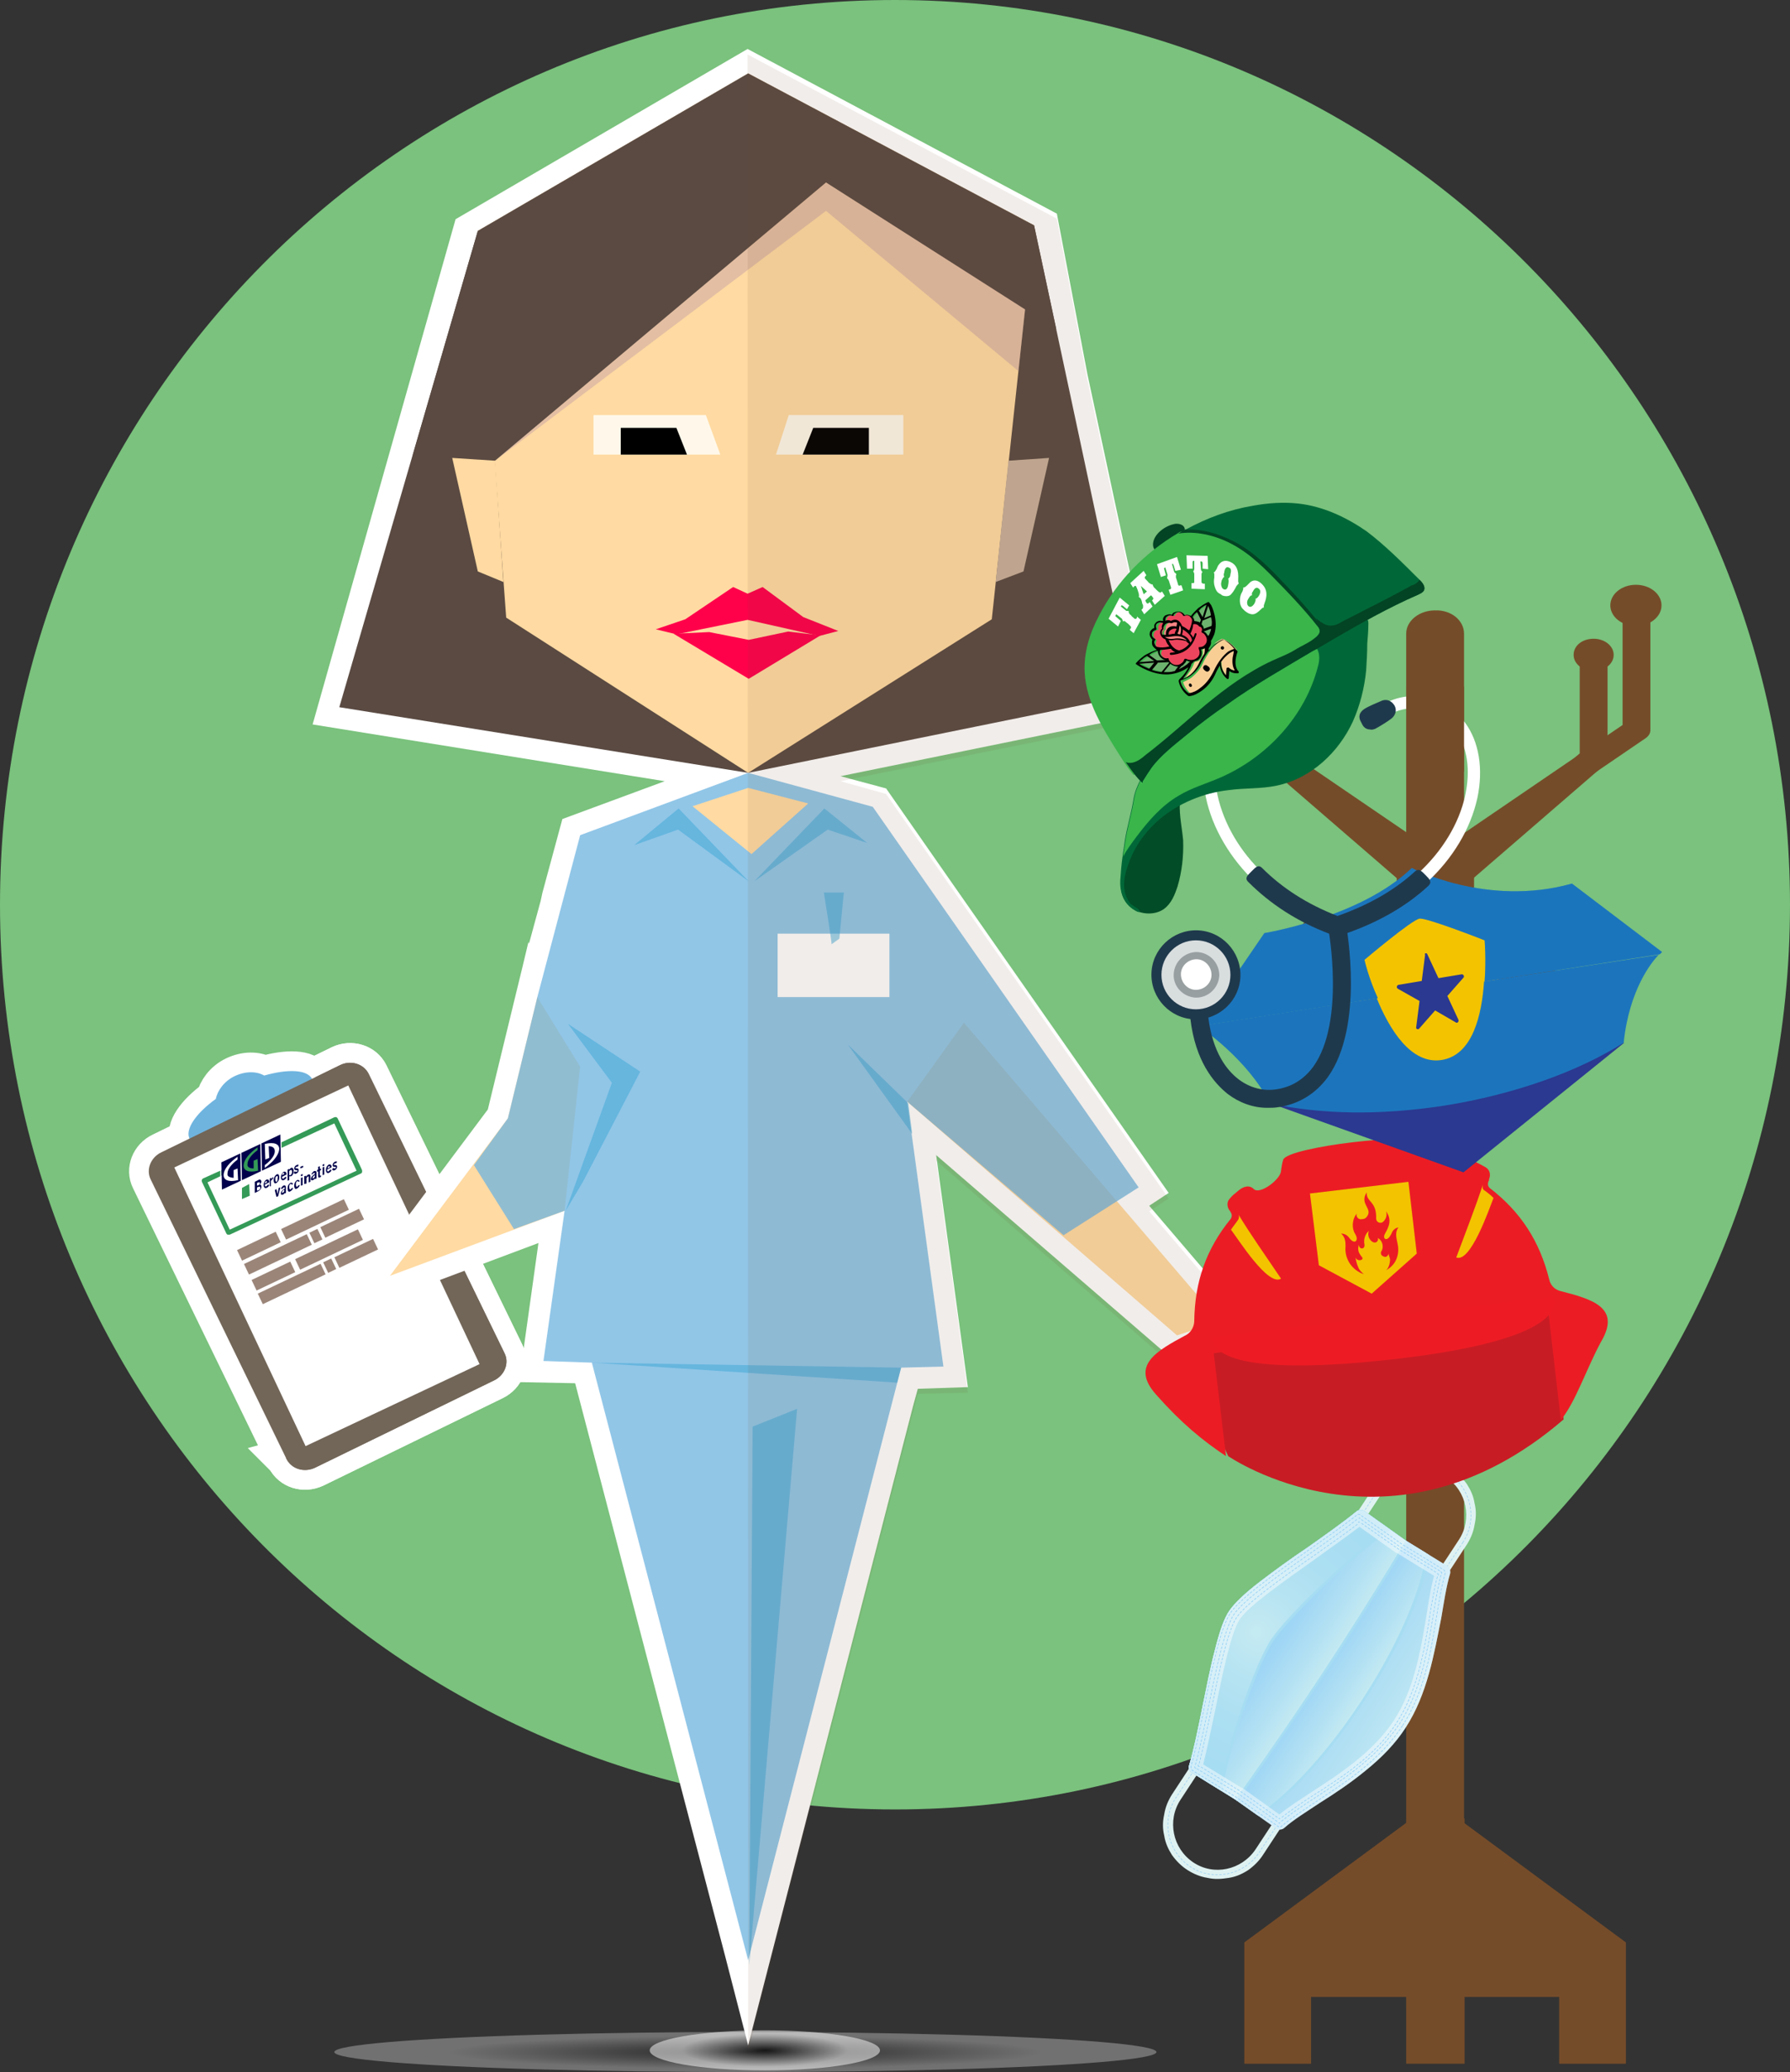
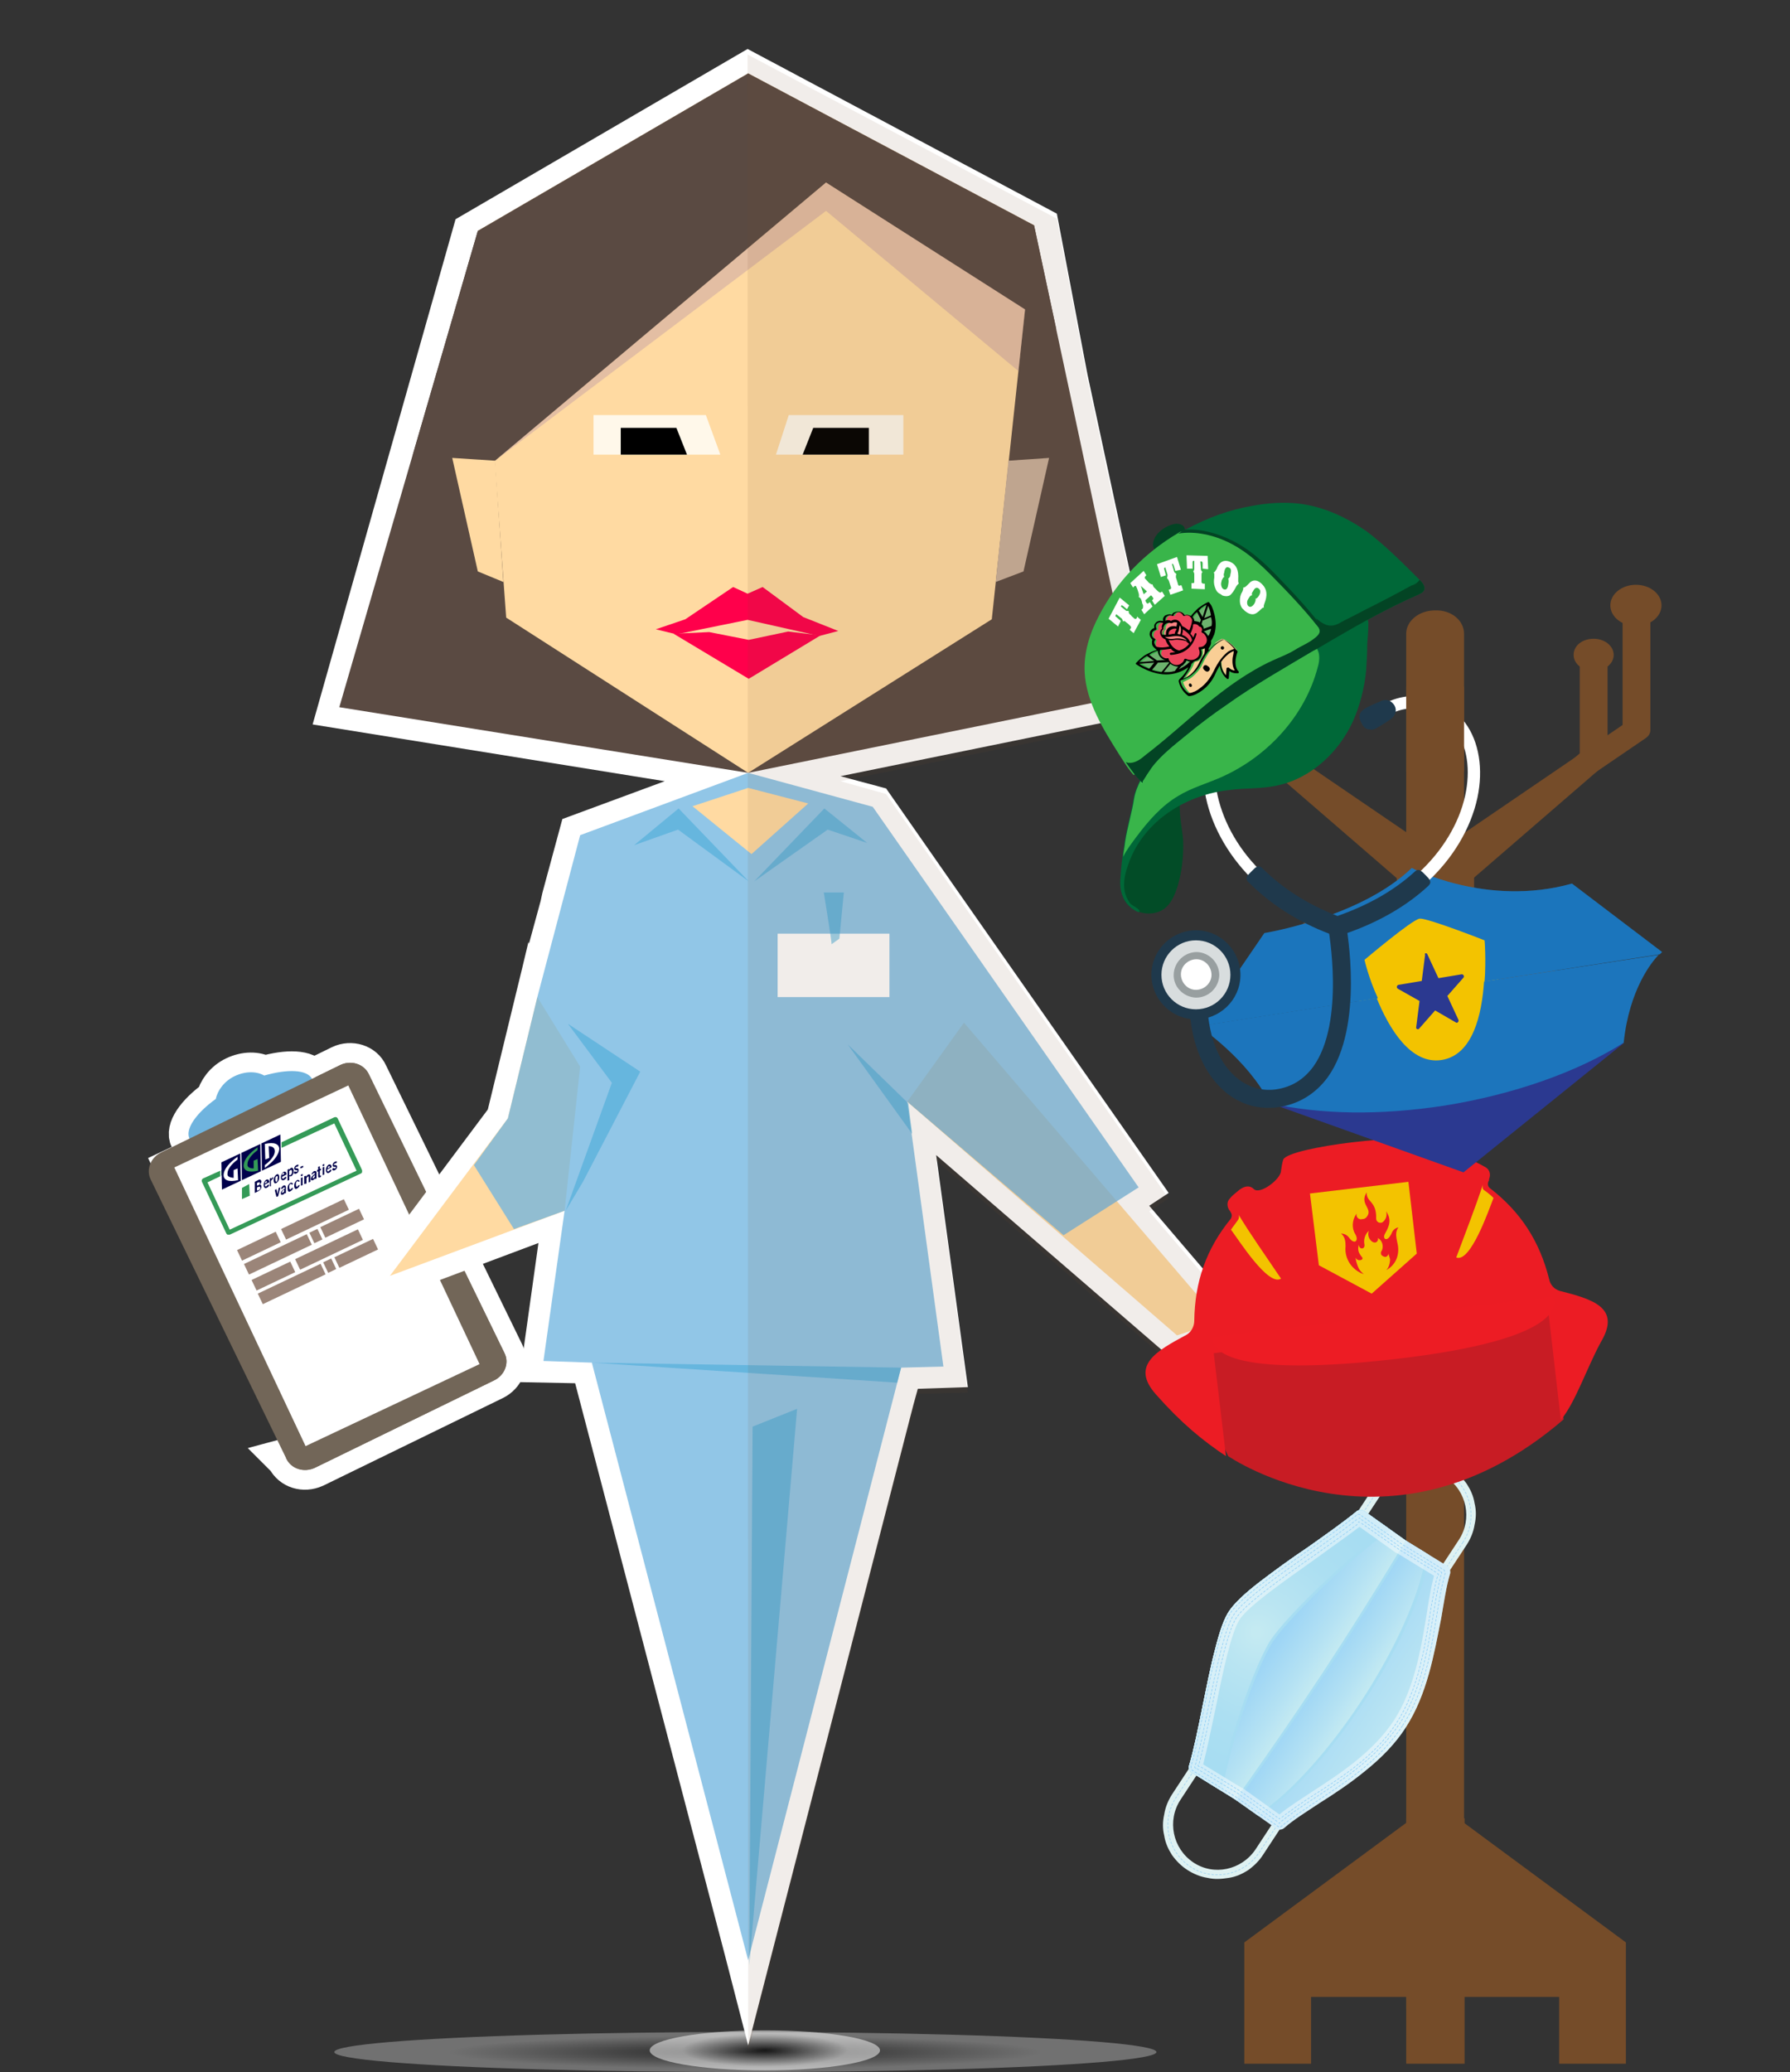
<svg xmlns="http://www.w3.org/2000/svg" xmlns:xlink="http://www.w3.org/1999/xlink" version="1.1" id="Layer_1" x="0px" y="0px" viewBox="0 0 321.8 372.4" style="enable-background:new 0 0 321.8 372.4;" xml:space="preserve">
  <rect x="0" y="0" width="321.8" height="372.4" fill="#333333" stroke="none" />
  <style type="text/css">
	.st0{enable-background:new    ;}
	.st1{fill:#7AC27D;}
	.st2{opacity:0.3;fill:url(#SVGID_1_);}
	.st3{opacity:0.5;fill:url(#SVGID_2_);}
	.st4{fill:#C8AF9A;}
	.st5{fill:#FFFFFF;stroke:#FFFFFF;stroke-width:7.087;stroke-miterlimit:10;}
	.st6{fill:#6FB4DF;}
	.st7{fill:#726658;}
	.st8{fill:#FFFFFF;}
	.st9{fill:#5A4A42;}
	.st10{fill:#FFDAA2;}
	.st11{fill:#FF004B;}
	.st12{opacity:0.3;fill:#A17CA6;}
	.st13{fill:#FFF8EA;}
	.st14{opacity:0.76;fill:#6FB4DF;}
	.st15{opacity:0.47;fill:#35A4D6;}
	.st16{opacity:0.1;fill:#754C29;}
	.st17{fill:#754C29;}
	.st18{fill:#DFF2F2;}
	.st19{fill:none;stroke:#9BD1F2;stroke-width:0.114;stroke-linecap:round;stroke-miterlimit:10;stroke-dasharray:0.353,0.353;}
	.st20{clip-path:url(#SVGID_4_);}
	.st21{fill:url(#SVGID_5_);}
	.st22{fill:#A7DDF2;}
	.st23{fill:url(#SVGID_6_);}
	.st24{fill:url(#SVGID_7_);}
	.st25{fill:url(#SVGID_8_);}
	.st26{opacity:0.48;fill:#FFFFFF;}
	.st27{fill:none;stroke:#8ECDF6;stroke-width:0.114;stroke-linecap:round;stroke-linejoin:round;stroke-dasharray:0.353,0.353;}
	.st28{fill:none;stroke:#8ECDF6;stroke-width:0.114;stroke-linecap:round;stroke-linejoin:round;}
	.st29{fill:none;stroke:#8ECDF6;stroke-width:0.114;stroke-linecap:round;stroke-linejoin:round;stroke-dasharray:0.354,0.354;}
	.st30{fill:none;stroke:#8ECDF6;stroke-width:0.114;stroke-linecap:round;stroke-linejoin:round;stroke-dasharray:0.357,0.357;}
	.st31{fill:none;stroke:#8ECDF6;stroke-width:0.114;stroke-linecap:round;stroke-linejoin:round;stroke-dasharray:0.356,0.356;}
	.st32{fill:none;stroke:#8ECDF6;stroke-width:0.114;stroke-linecap:round;stroke-linejoin:round;stroke-dasharray:0.351,0.351;}
	.st33{fill:none;stroke:#8ECDF6;stroke-width:0.114;stroke-linecap:round;stroke-linejoin:round;stroke-dasharray:0.348,0.348;}
	.st34{fill:none;stroke:#8ECDF6;stroke-width:0.114;stroke-linecap:round;stroke-linejoin:round;stroke-dasharray:0.352,0.352;}
	.st35{fill:none;stroke:#8ECDF6;stroke-width:0.114;stroke-linecap:round;stroke-linejoin:round;stroke-dasharray:0.354,0.354;}
	.st36{fill:none;stroke:#8ECDF6;stroke-width:0.114;stroke-linecap:round;stroke-linejoin:round;stroke-dasharray:0.355,0.355;}
	.st37{fill-rule:evenodd;clip-rule:evenodd;fill:#C81C24;}
	.st38{fill-rule:evenodd;clip-rule:evenodd;fill:#EC1C24;}
	.st39{fill-rule:evenodd;clip-rule:evenodd;fill:#F3C300;}
	.st40{fill:#F3C300;}
	.st41{fill:#2B3990;}
	.st42{fill-rule:evenodd;clip-rule:evenodd;fill:#2B3990;}
	.st43{fill:none;}
	.st44{fill:#1C75BC;}
	.st45{display:none;fill:#2B3990;}
	.st46{opacity:0.32;fill:#1C75BC;}
	.st47{clip-path:url(#SVGID_10_);fill:#FFFFFF;}
	.st48{fill:#1D7F41;}
	.st49{clip-path:url(#SVGID_12_);fill:#349A57;}
	.st50{fill:#349A57;}
	.st51{fill:#00004B;}
	.st52{clip-path:url(#SVGID_14_);fill:#349A57;}
	.st53{clip-path:url(#SVGID_14_);fill:#FFFFFF;}
	.st54{clip-path:url(#SVGID_16_);fill:#FFFFFF;}
	.st55{clip-path:url(#SVGID_16_);fill:#00004B;}
	.st56{clip-path:url(#SVGID_18_);fill:#00004B;}
	.st57{clip-path:url(#SVGID_20_);fill:#00004B;}
	.st58{clip-path:url(#SVGID_22_);fill:#00004B;}
	.st59{fill:#9B8579;}
	.st60{fill:#1F394C;}
	.st61{fill:#D8DDDE;}
	.st62{fill:#989FA0;}
	.st63{fill:#034424;}
	.st64{fill:#024C27;}
	.st65{fill:#006838;}
	.st66{fill:#39B54A;}
	.st67{fill:#D8D8D8;}
	.st68{fill:#F9CE95;}
	.st69{fill:#6DB26E;}
	.st70{fill:#ED455D;}
	.st71{fill:#FF8585;}
	.st72{fill-rule:evenodd;clip-rule:evenodd;fill:#ED1C24;stroke:#ED1C24;stroke-miterlimit:10;}
</style>
  <g>
    <g>
      <g class="st0">
        <g>
-           <path class="st1" d="M160.9,325.2c88.9,0,160.9-72.8,160.9-162.6C321.8,72.8,249.8,0,160.9,0S0,72.8,0,162.6      C0,252.4,72,325.2,160.9,325.2" />
-         </g>
+           </g>
      </g>
    </g>
  </g>
  <g>
    <radialGradient id="SVGID_1_" cx="252.787" cy="368.832" r="14.861" gradientTransform="matrix(3.57 0 0 0.2 -768.433 295.065)" gradientUnits="userSpaceOnUse">
      <stop offset="0" style="stop-color:#000000" />
      <stop offset="1" style="stop-color:#FFFFFF" />
    </radialGradient>
    <ellipse class="st2" cx="134" cy="368.8" rx="73.9" ry="3.6" />
    <radialGradient id="SVGID_2_" cx="137.518" cy="368.471" r="14.861" gradientTransform="matrix(1 0 0 0.2 0 294.776)" gradientUnits="userSpaceOnUse">
      <stop offset="0" style="stop-color:#000000" />
      <stop offset="1" style="stop-color:#FFFFFF" />
    </radialGradient>
    <ellipse class="st3" cx="137.5" cy="368.5" rx="20.7" ry="3.6" />
    <polygon class="st4" points="181.3,82.8 188.6,82.3 184,102.7 179,104.6  " />
    <g>
      <g>
        <path class="st5" d="M47.5,193.3c-1.4-0.8-3.4-0.8-5.3,0.1c-1.9,0.9-3.1,2.6-3.4,4.1c-3.6,2.6-5.6,5.5-4.7,7.2     c1.2,2.4,7,1.9,13.1-1.1c6.1-3,10.1-7.3,8.9-9.7C55.2,192.2,51.7,192.1,47.5,193.3z" />
        <g>
-           <path class="st5" d="M61.2,191.4c1.9-0.9,4.2-0.2,5.1,1.6l24.4,50.2c0.9,1.8,0,4-1.9,4.9l-32.2,15.7c-1.9,0.9-4.2,0.2-5.1-1.6      L27.1,212c-0.9-1.8,0-4,1.9-4.9L61.2,191.4z" />
-         </g>
+           </g>
        <g>
          <path class="st5" d="M61.2,191.4l-4.5,2.2c13.5,13.2,24.2,41.8,11.2,57.3c-4,4.8-10.1,9.5-16.5,11.2l0.1,0.1      c0.9,1.8,3.1,2.5,5.1,1.6l32.2-15.7c1.9-0.9,2.8-3.1,1.9-4.9L66.2,193C65.4,191.2,63.1,190.5,61.2,191.4z" />
        </g>
      </g>
      <rect x="41.6" y="199.9" transform="matrix(0.904 -0.426 0.426 0.904 -91.428 46.831)" class="st5" width="34.6" height="55.4" />
    </g>
    <g>
      <g>
        <path class="st6" d="M47.5,193.3c-1.4-0.8-3.4-0.8-5.3,0.1c-1.9,0.9-3.1,2.6-3.4,4.1c-3.6,2.6-5.6,5.5-4.7,7.2     c1.2,2.4,7,1.9,13.1-1.1c6.1-3,10.1-7.3,8.9-9.7C55.2,192.2,51.7,192.1,47.5,193.3z" />
        <g>
          <path class="st7" d="M61.2,191.4c1.9-0.9,4.2-0.2,5.1,1.6l24.4,50.2c0.9,1.8,0,4-1.9,4.9l-32.2,15.7c-1.9,0.9-4.2,0.2-5.1-1.6      L27.1,212c-0.9-1.8,0-4,1.9-4.9L61.2,191.4z" />
        </g>
        <g>
          <path class="st7" d="M61.2,191.4l-4.5,2.2c13.5,13.2,24.2,41.8,11.2,57.3c-4,4.8-10.1,9.5-16.5,11.2l0.1,0.1      c0.9,1.8,3.1,2.5,5.1,1.6l32.2-15.7c1.9-0.9,2.8-3.1,1.9-4.9L66.2,193C65.4,191.2,63.1,190.5,61.2,191.4z" />
        </g>
      </g>
      <rect x="41.6" y="199.9" transform="matrix(0.904 -0.426 0.426 0.904 -91.428 46.831)" class="st8" width="34.6" height="55.4" />
    </g>
    <polygon class="st8" points="225.9,239.3 206.6,216.7 210.1,214.4 171.5,159.2 159.3,141.7 151.1,139.5 208.5,127.8 195.5,67.3    190,38.4 134.4,8.8 81.9,39.4 56.2,130.2 119.5,140.4 101.1,147.2 97.5,160.5 97.2,161.9 95.1,169.6 95,169.3 93.9,173.9 92.9,178    87.7,199.4 59.2,237.5 96.8,223.4 93.3,248.4 103.4,248.6 130.4,351.7 134.5,367.6 164.2,252.5 164.2,252.5 165,249.6 174,249.3    168.3,207.6 210.8,244.3  " />
    <polygon class="st9" points="134.5,138.9 61,127.1 85.9,41.5 134.5,13.2 185.9,40.5 203.9,124.8  " />
    <polygon class="st10" points="134.5,138.9 91,111 85.9,41.5 134.5,13.2 185.9,40.5 178.3,111.3  " />
    <polygon class="st9" points="148.5,32.8 89,82.8 74.2,81.8 85.9,41.5 134.5,13.2 185.9,40.5 189.9,59.2  " />
    <polygon class="st10" points="104.3,191.7 96.6,179.2 91.3,201 70.1,229.3 101.5,217.6  " />
    <polygon class="st10" points="219.3,237.5 211.6,240 163.1,198 173.3,183.8  " />
    <polygon class="st11" points="117.9,113.1 121.6,114 134.4,111.4 147.3,114.3 150.7,113.4 144.4,110.9 137.1,105.5 134.4,106.7    131.8,105.5 123.2,111.3  " />
    <polygon class="st11" points="121.1,113.9 127.5,113.6 134.6,115 141.7,113.5 147.5,114.2 134.6,122  " />
    <polygon class="st10" points="89,82.8 81.3,82.3 85.9,102.7 90.5,104.6  " />
    <polygon class="st4" points="181.3,82.8 188.6,82.3 184,102.7 179,104.6  " />
    <polygon class="st12" points="89,82.8 148.5,32.8 184.3,55.6 183.1,66.7 148.5,37.9  " />
    <polygon class="st13" points="162.4,74.6 141.8,74.6 139.5,81.7 162.4,81.7  " />
    <polygon class="st13" points="126.9,74.6 106.7,74.6 106.7,81.7 129.5,81.7  " />
    <polygon points="111.6,81.7 111.6,76.9 121.6,76.9 123.5,81.7  " />
    <polygon points="156.2,81.7 156.2,76.9 146.2,76.9 144.3,81.7  " />
    <polygon class="st14" points="191.2,222 204.7,213.4 156.9,145 134.5,138.9 104.3,150.1 96.6,179.2 91.3,201 85.2,209.4    92.4,220.9 101.5,217.6 97.7,244.6 106.4,244.9 134.5,352.3 162,245.8 169.6,245.6 163.1,198  " />
    <polygon class="st15" points="155.9,151.5 148.2,145.3 135.6,158.4 148.8,149.1  " />
    <polygon class="st15" points="114,151.9 122,145.3 134.6,158.4 121.9,149.1  " />
    <polygon class="st10" points="124.5,144.9 135.1,153.5 145.3,144.4 134.5,141.6  " />
    <polygon class="st15" points="115.1,192.6 102.1,184 110,194.6 101.7,217.6 104.8,212.4  " />
    <polyline class="st15" points="163.3,198.3 152.4,187.7 164,203.8  " />
    <g>
      <rect x="139.8" y="167.8" class="st8" width="20.1" height="11.4" />
      <path class="st15" d="M149.5,169.7c0-0.7-1.4-9.3-1.4-9.3h3.6l-0.8,8.3L149.5,169.7z" />
    </g>
    <polygon class="st15" points="143.3,253.2 134.7,353.2 135.3,256.4  " />
    <polygon class="st15" points="162,245.8 161.3,248.5 106.4,244.9  " />
    <polygon class="st16" points="225.9,240.3 206.6,217.7 210.1,215.4 171.5,160.2 159.3,142.7 151.1,140.4 208.5,128.8 195.5,68.3    190,39.3 134.4,9.8 134.5,368.6 164.2,253.5 164.2,253.5 165,250.5 174,250.3 168.3,208.6 210.8,245.3  " />
  </g>
  <g>
    <polygon class="st17" points="253.9,326.8 253.9,358.9 235.7,358.9 235.7,370.9 223.7,370.9 223.7,360.3 223.7,355.6 223.7,349.1     " />
    <polygon class="st17" points="262.1,326.8 262.1,358.9 280.3,358.9 280.3,370.9 292.3,370.9 292.3,360.3 292.3,355.6 292.3,349.1     " />
    <g>
      <path class="st17" d="M270.6,167.3c0,1.5,1.5,2.7,3.4,2.7c1.9,0,3.4-1.2,3.4-2.7c0-1.5-1.5-2.7-3.4-2.7    C272.1,164.6,270.6,165.8,270.6,167.3z" />
      <path class="st17" d="M238.6,167.3c0,1.5,1.5,2.7,3.4,2.7c1.9,0,3.4-1.2,3.4-2.7c0-1.5-1.5-2.7-3.4-2.7    C240.2,164.6,238.6,165.8,238.6,167.3z" />
    </g>
    <g>
      <path class="st17" d="M248.1,178.5c4.9,0,8.9-3.9,8.9-8.6v-12.1c0-0.5-0.2-1-0.7-1.4l-24.3-21v-17.8c0-1.1-1.1-2-2.5-2    c-1.4,0-2.5,0.9-2.5,2v18.6c0,0.5,0.2,1,0.7,1.4l24.3,21v11.3c0,2.5-1.8,4.6-3.9,4.6c-2.1,0-3.9-2.1-3.9-4.6v-2.6    c0-1.1-1.1-2-2.5-2c-1.4,0-2.5,0.9-2.5,2v2.6C239.2,174.7,243.2,178.5,248.1,178.5z" />
      <path class="st17" d="M267.9,178.5c4.9,0,8.9-3.9,8.9-8.6v-2.6c0-1.1-1.1-2-2.5-2c-1.4,0-2.5,0.9-2.5,2v2.6c0,2.5-1.8,4.6-3.9,4.6    c-2.1,0-3.9-2.1-3.9-4.6v-11.3l24.3-21c0.4-0.4,0.7-0.9,0.7-1.4v-18.6c0-1.1-1.1-2-2.5-2c-1.4,0-2.5,0.9-2.5,2v17.8l-24.3,21    c-0.4,0.4-0.7,0.9-0.7,1.4v12.1C259,174.7,263,178.5,267.9,178.5z" />
    </g>
    <g>
      <path class="st17" d="M263.2,113.9V361c0,1.7-1.7,3-3.7,3h-3c-2.1,0-3.7-1.4-3.7-3V113.9c0-2.3,2.3-4.2,5.2-4.2l0,0    C260.9,109.6,263.2,111.5,263.2,113.9z" />
    </g>
    <g>
      <path class="st17" d="M270.6,178.5c5.9,0,10.6-3.9,10.6-8.6v-2.6c0-1.1-1.1-2-2.5-2c-1.4,0-2.5,0.9-2.5,2v2.6    c0,2.5-2.5,4.6-5.6,4.6c-3.1,0-5.6-2-5.6-4.6v-16.2l30.8-21c0.6-0.4,0.9-0.9,0.9-1.5v-21.9c0-1.1-1.1-2-2.5-2    c-1.4,0-2.5,0.9-2.5,2v21l-30.8,21c-0.6,0.4-0.9,0.9-0.9,1.5v17.2C259.9,174.7,264.7,178.5,270.6,178.5z" />
      <path class="st17" d="M245.5,178.5c5.9,0,10.6-3.9,10.6-8.6v-17.2c0-0.6-0.3-1.2-0.9-1.5l-30.8-21v-21c0-1.1-1.1-2-2.5-2    c-1.4,0-2.5,0.9-2.5,2v21.9c0,0.6,0.3,1.2,0.9,1.5l30.8,21v16.2c0,2.5-2.5,4.6-5.6,4.6c-3.1,0-5.6-2-5.6-4.6v-2.6    c0-1.1-1.1-2-2.5-2c-1.4,0-2.5,0.9-2.5,2v2.6C234.8,174.7,239.6,178.5,245.5,178.5z" />
    </g>
    <g>
      <path class="st17" d="M233.8,167.4c0,1.5,1.5,2.7,3.4,2.7c1.9,0,3.4-1.2,3.4-2.7c0-1.5-1.5-2.7-3.4-2.7    C235.4,164.6,233.8,165.9,233.8,167.4z" />
      <path class="st17" d="M275.4,167.4c0,1.5,1.5,2.7,3.4,2.7s3.4-1.2,3.4-2.7c0-1.5-1.5-2.7-3.4-2.7S275.4,165.9,275.4,167.4z" />
    </g>
    <path class="st17" d="M225.9,117.7c0,1.6,1.6,2.9,3.6,2.9c2,0,3.6-1.3,3.6-2.9c0-1.6-1.6-2.9-3.6-2.9   C227.5,114.7,225.9,116,225.9,117.7z" />
    <path class="st17" d="M282.9,117.7c0,1.6,1.6,2.9,3.6,2.9s3.6-1.3,3.6-2.9c0-1.6-1.6-2.9-3.6-2.9S282.9,116,282.9,117.7z" />
    <ellipse class="st17" cx="221.9" cy="108.8" rx="4.6" ry="3.7" />
    <ellipse class="st17" cx="294.1" cy="108.8" rx="4.6" ry="3.7" />
    <rect x="252.8" y="326.8" class="st17" width="10.5" height="44.1" />
  </g>
  <g>
    <path class="st18" d="M263.7,277.6l-36.6,55.7c-0.7,1.1-1.6,2-2.7,2.8c-1.1,0.7-2.2,1.2-3.5,1.4s-2.5,0.3-3.8,0   c-1.3-0.2-2.5-0.7-3.6-1.4c-1.1-0.7-2-1.6-2.8-2.7c-0.7-1.1-1.2-2.2-1.4-3.5c-0.3-1.2-0.3-2.5,0-3.8c0.2-1.3,0.7-2.5,1.4-3.6   l36.6-55.7c0.7-1.1,1.6-2,2.7-2.8c1.1-0.7,2.2-1.2,3.5-1.4c1.2-0.3,2.5-0.3,3.8,0c1.3,0.2,2.5,0.7,3.6,1.4c1.1,0.7,2,1.6,2.8,2.7   c0.7,1.1,1.2,2.2,1.4,3.5c0.3,1.2,0.3,2.5,0,3.8C264.9,275.3,264.4,276.5,263.7,277.6z M212.2,323.5c-2.4,3.7-1.4,8.7,2.3,11.2   s8.7,1.4,11.2-2.3l36.6-55.7c2.4-3.7,1.4-8.7-2.3-11.2c-3.7-2.4-8.7-1.4-11.2,2.3L212.2,323.5z" />
    <g>
      <g>
        <path class="st19" d="M263,277.2l-36.6,55.7c-2.7,4.1-8.3,5.3-12.4,2.6h0c-4.1-2.7-5.3-8.3-2.6-12.4l36.6-55.7     c2.7-4.1,8.3-5.3,12.4-2.6l0,0C264.5,267.5,265.7,273.1,263,277.2z" />
      </g>
    </g>
    <g>
      <defs>
        <path id="SVGID_3_" d="M252.7,310.5c-1.8,2.8-4.2,5.3-7.3,7.8c-2.7,2.2-5.4,4-8.1,5.7c-2.4,1.6-4.7,3-6.4,4.5     c-0.4,0.4-1.1,0.4-1.5,0.1l-7.5-5.3l-7.6-4.7c-0.5-0.3-0.7-0.9-0.5-1.4c0.8-2.7,1.6-6.6,2.4-10.6c0.7-3.4,1.4-7,2.2-10     c0.9-3.6,1.7-5.8,2.6-7.1c0.9-1.3,2.6-3,5.6-5.3c2.5-1.9,5.5-4.1,8.5-6.1c3.4-2.4,6.5-4.6,8.7-6.4c0.4-0.4,1.1-0.4,1.5-0.1     l7.3,5.2l7.5,4.6c0.5,0.3,0.7,0.9,0.6,1.4c-0.7,2.3-1.1,5.1-1.6,8C257.8,297.3,256.6,304.5,252.7,310.5z" />
      </defs>
      <clipPath id="SVGID_4_">
        <use xlink:href="#SVGID_3_" style="overflow:visible;" />
      </clipPath>
      <g class="st20">
        <linearGradient id="SVGID_5_" gradientUnits="userSpaceOnUse" x1="122.118" y1="315.333" x2="122.118" y2="355.148" gradientTransform="matrix(0.549 -0.836 0.836 0.549 -110.496 218.169)">
          <stop offset="0" style="stop-color:#8ECDF6" />
          <stop offset="0.257" style="stop-color:#93D0F6" />
          <stop offset="0.551" style="stop-color:#A1D7F5" />
          <stop offset="0.861" style="stop-color:#B7E3F3" />
          <stop offset="1" style="stop-color:#C4EAF2" />
        </linearGradient>
        <path class="st21" d="M254.8,272.7c9.2,6,8.5,23.3-1.5,38.5c-10,15.2-25.6,22.7-34.8,16.6c-9.2-6-8.5-23.3,1.5-38.5     C230.1,274.1,245.7,266.7,254.8,272.7z" />
        <ellipse transform="matrix(0.549 -0.836 0.836 0.549 -144.269 333.544)" class="st22" cx="237.1" cy="300.5" rx="33" ry="9.8" />
        <linearGradient id="SVGID_6_" gradientUnits="userSpaceOnUse" x1="122.11" y1="325.333" x2="122.11" y2="344.924" gradientTransform="matrix(0.549 -0.836 0.836 0.549 -110.496 218.169)">
          <stop offset="0" style="stop-color:#8ECDF6" />
          <stop offset="0.263" style="stop-color:#92CFF6" />
          <stop offset="0.546" style="stop-color:#9FD6F5" />
          <stop offset="0.838" style="stop-color:#B5E2F3" />
          <stop offset="1" style="stop-color:#C4EAF2" />
        </linearGradient>
        <path class="st23" d="M254.7,272.6c4.5,3,0.1,17.7-9.9,33c-10,15.2-21.8,25.2-26.3,22.2c-4.5-3-0.1-17.7,9.9-33     C238.4,279.6,250.2,269.7,254.7,272.6z" />
        <path class="st22" d="M255.4,273.2c0,0-7.7,13.2-17.4,27.9c-9.7,14.7-18.9,27.2-18.9,27.2s-15.7-11.8,1.1-38.4     C237.8,262.2,255.4,273.2,255.4,273.2z" />
        <linearGradient id="SVGID_7_" gradientUnits="userSpaceOnUse" x1="121.963" y1="315.319" x2="121.963" y2="336.325" gradientTransform="matrix(0.549 -0.836 0.836 0.549 -110.496 218.169)">
          <stop offset="0" style="stop-color:#8ECDF6" />
          <stop offset="0.263" style="stop-color:#92CFF6" />
          <stop offset="0.546" style="stop-color:#9FD6F5" />
          <stop offset="0.838" style="stop-color:#B5E2F3" />
          <stop offset="1" style="stop-color:#C4EAF2" />
        </linearGradient>
        <path class="st24" d="M255,273c0,0-7.7,13.2-17.4,27.9c-9.7,14.7-18.9,27.2-18.9,27.2s-15.7-11.8,1.1-38.4     C237.4,261.9,255,273,255,273z" />
        <path class="st22" d="M218.9,328.1c0.5-10.1,6.5-27.6,9.9-33c3-4.5,15.4-16.7,24.8-22.7c-4.9-1.9-19.2-5-33.4,17.6     c-16.8,26.6-1.1,38.4-1.1,38.4s0,0,0.1-0.1C219.2,328.2,218.9,328.2,218.9,328.1z" />
        <radialGradient id="SVGID_8_" cx="121.832" cy="325.427" r="24.314" fx="121.787" fy="322.271" gradientTransform="matrix(0.549 -0.836 0.836 0.549 -110.496 218.169)" gradientUnits="userSpaceOnUse">
          <stop offset="2.965500e-02" style="stop-color:#C4EAF2" />
          <stop offset="0.243" style="stop-color:#BAE5F2" />
          <stop offset="0.647" style="stop-color:#ACDFF2" />
          <stop offset="1" style="stop-color:#A7DDF2" />
        </radialGradient>
        <path class="st25" d="M218.5,327.8c0.5-10.1,6.5-27.6,9.9-33c3-4.5,15.4-16.7,24.8-22.7c-4.9-1.9-19.2-5-33.4,17.6     c-16.8,26.6-1.1,38.4-1.1,38.4s0,0,0.1-0.1C218.7,327.9,218.5,327.9,218.5,327.8z" />
      </g>
    </g>
    <path class="st26" d="M252.7,310.5c-1.8,2.8-4.2,5.3-7.3,7.8c-2.7,2.2-5.4,4-8.1,5.7c-2.4,1.6-4.7,3-6.4,4.5   c-0.4,0.4-1.1,0.4-1.5,0.1l-7.5-5.3l-7.6-4.7c-0.5-0.3-0.7-0.9-0.5-1.4c0.8-2.7,1.6-6.6,2.4-10.6c0.7-3.4,1.4-7,2.2-10   c0.9-3.6,1.7-5.8,2.6-7.1c0.9-1.3,2.6-3,5.6-5.3c2.5-1.9,5.5-4.1,8.5-6.1c3.4-2.4,6.5-4.6,8.7-6.4c0.4-0.4,1.1-0.4,1.5-0.1l7.3,5.2   l7.5,4.6c0.5,0.3,0.7,0.9,0.6,1.4c-0.7,2.3-1.1,5.1-1.6,8C257.8,297.3,256.6,304.5,252.7,310.5z M230,326.1   c1.7-1.4,3.8-2.7,5.9-4.1c5.1-3.3,10.9-7.1,14.7-12.8c3.6-5.6,4.8-12.5,5.8-18.6c0.4-2.6,0.8-5.1,1.4-7.4l-6.7-4.1c0,0,0,0-0.1,0   l-6.6-4.7c-2.2,1.7-5.1,3.7-8.1,5.9c-5.5,3.9-11.8,8.3-13.4,10.7c-1.6,2.4-3.1,9.7-4.4,16.2c-0.8,3.7-1.5,7.2-2.2,9.9l6.9,4.2   c0,0,0,0,0.1,0L230,326.1z" />
    <g>
      <g>
        <path class="st27" d="M252.1,310.2c-4,6.1-9.9,9.9-15.2,13.4c-2.4,1.6-4.7,3.1-6.5,4.6c-0.2,0.2-0.5,0.2-0.7,0l-7.6-5.3l-7.7-4.7     c-0.2-0.1-0.3-0.4-0.3-0.7c0.8-2.7,1.6-6.6,2.4-10.7c1.4-7,2.9-14.2,4.7-16.9c1.8-2.7,7.9-7,13.9-11.2c3.4-2.4,6.6-4.6,8.8-6.4     c0.2-0.2,0.5-0.2,0.7,0l7.4,5.2l7.5,4.6c0.2,0.1,0.3,0.4,0.3,0.7c-0.7,2.4-1.1,5.1-1.6,8.1C257.2,297.1,256,304.3,252.1,310.2z" />
      </g>
    </g>
    <g>
      <g>
        <g>
          <path class="st28" d="M229.9,327.6l0.1,0.1c0,0,0.1-0.1,0.1-0.1" />
          <path class="st29" d="M230.4,327.3c5.8-4.7,15.5-8.9,21.2-17.5c5.5-8.4,5.5-19.4,7.5-26.9" />
          <path class="st28" d="M259.2,282.8c0-0.1,0-0.1,0-0.2l-0.2-0.1" />
          <polyline class="st30" points="258.8,282.3 251.7,278 244.6,273     " />
          <path class="st28" d="M244.5,272.9l-0.1-0.1c0,0-0.1,0.1-0.1,0.1" />
          <path class="st31" d="M243.9,273.1c-6.2,5-19.5,13.1-22.1,17.1c-2.6,4-4.8,19.5-6.9,27" />
          <path class="st28" d="M214.8,317.5c0,0.1,0,0.1,0,0.2l0.2,0.1" />
          <polyline class="st32" points="215.2,317.9 222.5,322.3 229.8,327.5     " />
        </g>
      </g>
    </g>
    <g>
      <g>
        <g>
          <path class="st28" d="M230.1,326.8c0,0-0.1,0.1-0.1,0.1l-0.1-0.1" />
          <path class="st33" d="M229.6,326.6l-6.8-4.8c0,0,0,0,0,0l-7-4.3" />
          <path class="st28" d="M215.6,317.5l-0.2-0.1c0-0.1,0-0.1,0-0.2" />
          <path class="st34" d="M215.6,316.9c0.7-2.7,1.4-6.2,2.2-9.8c1.3-6.5,2.9-14,4.5-16.4c1.7-2.5,8-7,13.6-10.9      c3.1-2.2,6-4.2,8.2-5.9" />
          <path class="st28" d="M244.2,273.6c0,0,0.1-0.1,0.1-0.1l0.1,0.1" />
          <path class="st35" d="M244.8,273.8l6.6,4.6c0,0,0,0,0,0l6.8,4.2" />
          <path class="st28" d="M258.4,282.8l0.2,0.1c0,0.1,0,0.1,0,0.2" />
          <path class="st36" d="M258.4,283.4c-0.6,2.2-1,4.7-1.4,7.3c-1,6.2-2.2,13.2-5.9,18.9c-3.8,5.9-9.7,9.7-14.9,13      c-2.2,1.4-4.2,2.8-6,4.2" />
        </g>
      </g>
    </g>
  </g>
  <g>
    <path class="st37" d="M220.8,261.7c0,0,29.2,20.2,60.3-6.6l-2.2-19.1c0,0-3.3-3-6.4-3.1c-3.2-0.1-54.8,7.4-54.8,7.4l-2.6,8.9   L220.8,261.7z" />
    <g>
      <path class="st38" d="M280.4,232c-1-0.3-1.7-1.1-1.9-2.1c-1.7-6.8-5.1-12.1-10.7-16.4c-0.3-0.3-0.4-0.7-0.2-1.2    c0.1-0.1,0.1-0.2,0.1-0.4c0.3-0.7,0.2-1.6-0.6-2.1c-0.5-0.3-1.1-0.6-1.7-0.9c-1.1-0.6-2.2-0.7-2.9,0.3c-0.8,1.3-5.2-0.6-5.6-2    c-0.2-0.6-0.4-1.3-0.8-1.8c-1.5-2-24.4,0.7-25.4,3c-0.2,0.6-0.3,1.3-0.4,2c0,1.5-3.8,4.4-4.9,3.3c-0.8-0.8-1.9-0.5-2.9,0.4    c-0.5,0.4-1,0.8-1.4,1.3c-0.6,0.6-0.5,1.5-0.1,2.1c0.1,0.1,0.2,0.2,0.2,0.3c0.3,0.4,0.3,0.8,0.1,1.2c-4.5,5.5-6.5,11.4-6.6,18.4    c0,0.9-0.5,2-1.4,2.5c-5.4,2.9-10.1,5.5-5.5,10.7c4.6,5.2,8.4,8.3,12.6,11.1l-2.2-18.5l60.2-7.1l2.2,19.1c2.6-3.1,4.6-9.2,7.2-14    C291.5,235,286.3,233.5,280.4,232z" />
      <polygon class="st39" points="235.5,214.5 253.2,212.4 254.7,225.3 246.6,232.5 237.1,227.4 235.5,214.5   " />
      <path class="st39" d="M266.6,212.9c-1.3,3.9-3,8.3-4.8,13.1c2.6,1,5.9-8.7,6.7-10.7c-0.5-0.5-1.1-1-1.7-1.4    C266.5,213.7,266.5,213.3,266.6,212.9L266.6,212.9z" />
      <path class="st39" d="M221.3,221c0.4-0.6,0.9-1.2,1.3-1.8c0.2-0.3,0.2-0.7,0-1c2.1,3.5,4.8,7.3,7.7,11.6    C228,231.3,222.6,222.7,221.3,221L221.3,221z" />
      <path class="st38" d="M251.2,223.3c-0.2-1-0.4-1.9,0.2-2.7c-0.6,0.1-1,0.5-1.2,1c-0.1,0.3-0.3,0.5-0.4,0.7    c-0.6,0.8-1.3,0.3-0.8-0.6c0.8-1.4,1.2-2.5,0.2-4c0.2,0.7,0,1.5-0.7,2c-0.3,0.1-0.6,0.1-0.8-0.1c-0.2-0.1-0.3-0.4-0.3-0.6    c0.1-3.2-1.8-2.9-1.7-4.7c-1.3,2,0.9,2.8,0.2,4.1c-0.2,0.4-0.5,0.7-1,0.7c-0.3,0.1-0.6,0-0.8-0.2c-0.2-0.2-0.3-0.5-0.2-0.8    c-0.7,0.9-0.9,2.2-0.5,3.2c0,0.1,0.2,0.4,0.3,0.6c0.6,1.1-0.2,1.9-1.2,0.5c-0.3-0.4-0.8-0.7-1.4-0.7c0.7,0.6,0.8,1.4,0.8,2.3    c-0.2,1.9,0.8,3.7,2.4,4.6c0.3,0.2,0.6,0.3,0.9,0.4c-0.4-0.3-0.8-0.7-1-1.2c-0.2-0.4-0.5-1.4-0.5-1.8c0.3,0.8,1.5,0.5,1.2,0    c-0.1-0.1-0.2-0.3-0.3-0.4c-0.3-0.4-0.6-1-0.3-1.9c0,0.9,1.1,0.9,1,0c-0.2-0.9,0.1-1.9,0.8-2.5c-0.5,1.2,0.7,2.5,1.4,2    c0.2-0.2,0.3-0.4,0.2-0.7c0.8,0.4,1.1,1.5,0.7,2.3c-0.2,0.2-0.2,0.6,0,0.8c0.2,0.2,0.5,0.3,0.7,0.3c0.3-0.1,0.5-0.3,0.5-0.6    c0,0,0,0,0,0c0.1,0.3,0.2,0.7,0.3,1c0,0.7-0.2,1.5-0.7,2c0.1-0.1,0.2-0.1,0.3-0.2C251.1,227.1,251.7,225.2,251.2,223.3    L251.2,223.3z" />
    </g>
  </g>
  <g>
    <g>
      <rect x="244.5" y="164.4" transform="matrix(0.987 -0.158 0.158 0.987 -25.15 43.005)" class="st40" width="25.4" height="29.8" />
      <path class="st41" d="M228.4,198.3l34.7,12.4l28.9-23.3C292,187.4,227.9,197.9,228.4,198.3z" />
      <path class="st42" d="M256.6,171.5l2,4.3l4.2-0.7c0.3,0,0.5,0.4,0.3,0.6l-2.9,3.3l2,4.3c0.1,0.3-0.2,0.6-0.4,0.5l-3.8-2.2    l-2.9,3.3c-0.2,0.2-0.6,0-0.5-0.3l0.6-4.7l-3.9-2.2c-0.3-0.2-0.2-0.6,0.1-0.7l4.2-0.7l0.6-4.7C256,171.3,256.5,171.2,256.6,171.5    L256.6,171.5z" />
    </g>
    <g>
      <path class="st43" d="M259.2,190.6c5.6-0.9,7.2-8.2,7.6-14.1l-19.3,3C249.8,184.9,253.6,191.5,259.2,190.6z" />
      <path class="st44" d="M266.8,176.4c-0.4,5.9-2,13.2-7.6,14.1c-5.6,0.9-9.5-5.7-11.7-11.1l-31.8,5l-0.1,0.1c0,0,8.7,5.8,12.7,13.8    c9.2,2,19.7,2.2,31.4,0.4c12.5-2,24-6.1,32.2-11.3c1-9.6,5.1-14.6,6.3-15.8L266.8,176.4z" />
      <path class="st45" d="M245.3,172.5c0,0,8.5-7.2,9.9-7.4c1.3-0.2,11.7,3.9,11.7,3.9s0.3,3.3,0,7.4l31.5-4.9    c0.2-0.2,0.4-0.4,0.4-0.4l-16.2-12.3c-15.3,4.3-28.8-2.8-28.8-2.8c-9.2,8.9-26.5,11.7-26.5,11.7l-11.4,16.7l31.8-5    C246,175.7,245.3,172.5,245.3,172.5z" />
    </g>
    <path class="st44" d="M245.3,172.5c0,0,8.5-7.2,9.9-7.4c1.3-0.2,11.7,3.9,11.7,3.9s0.3,3.3,0,7.4l31.5-4.9c0.2-0.2,0.4-0.4,0.4-0.4   l-16.2-12.3c-15.3,4.3-28.8-2.8-28.8-2.8c-9.2,8.9-26.5,11.7-26.5,11.7l-11.4,16.7l31.8-5C246,175.7,245.3,172.5,245.3,172.5z" />
    <path class="st46" d="M245.3,172.5c0,0,8.5-7.2,9.9-7.4c1.3-0.2,11.7,3.9,11.7,3.9s0.3,3.3,0,7.4l31.5-4.9c0.2-0.2,0.4-0.4,0.4-0.4   l-16.2-12.3c-15.3,4.3-28.8-2.8-28.8-2.8c-9.2,8.9-26.5,11.7-26.5,11.7l-11.4,16.7l31.8-5C246,175.7,245.3,172.5,245.3,172.5z" />
  </g>
  <polygon class="st8" points="40.9,215.1 40.8,214.1 40.6,214.2 40.7,215.2 " />
  <g>
    <polygon class="st8" points="43.4,209.6 43.2,209.7 39.8,211.3 39.6,211.4 37.3,212.5 41.3,220.9 64.1,210.3 60.1,201.8    50.6,206.2 50.4,206.3  " />
    <g>
      <defs>
        <rect id="SVGID_9_" x="36.9" y="204.4" transform="matrix(0.92 -0.392 0.392 0.92 -78.669 36.707)" width="27.3" height="13" />
      </defs>
      <clipPath id="SVGID_10_">
        <use xlink:href="#SVGID_9_" style="overflow:visible;" />
      </clipPath>
      <path class="st47" d="M65.1,210.7c0,0.1-0.1,0.2-0.2,0.3l-23.6,11c0,0,0,0,0,0c-0.1,0-0.2,0-0.3,0c-0.1,0-0.2-0.1-0.3-0.2    l-4.4-9.3c-0.1-0.2,0-0.5,0.2-0.6l3.1-1.4l0.2-0.1l3.4-1.6l0.2-0.1l7-3.3l0.2-0.1l9.5-4.4c0,0,0,0,0,0c0.2-0.1,0.5,0,0.6,0.2    l4.4,9.3C65.1,210.4,65.1,210.6,65.1,210.7" />
    </g>
    <polygon class="st8" points="50.4,206.3 50.4,205.3 43.4,208.6 43.4,209.6  " />
    <polygon class="st48" points="43.2,209.7 43.2,208.7 39.8,210.3 39.8,211.3  " />
    <polygon class="st8" points="43.4,209.6 43.4,208.6 43.2,208.7 43.2,209.7  " />
    <g>
      <defs>
        <rect id="SVGID_11_" x="36.9" y="204.4" transform="matrix(0.92 -0.392 0.392 0.92 -78.669 36.707)" width="27.3" height="13" />
      </defs>
      <clipPath id="SVGID_12_">
        <use xlink:href="#SVGID_11_" style="overflow:visible;" />
      </clipPath>
      <path class="st49" d="M60.1,200.8C60.1,200.8,60.1,200.8,60.1,200.8l-9.5,4.5l0,1l9.5-4.4l4,8.5l-22.8,10.6l-4-8.5l2.3-1.1l0-1    l-3.1,1.4c-0.2,0.1-0.3,0.4-0.2,0.6l4.4,9.3c0.1,0.1,0.1,0.2,0.3,0.2c0.1,0,0.2,0,0.3,0c0,0,0,0,0,0l23.6-11    c0.1-0.1,0.2-0.1,0.2-0.3c0-0.1,0-0.2,0-0.3l-4.4-9.3C60.6,200.8,60.4,200.7,60.1,200.8" />
    </g>
    <polygon class="st8" points="50.6,206.2 50.6,205.2 50.4,205.3 50.4,206.3  " />
    <polygon class="st50" points="43.5,213.5 43.5,215.5 44.9,214.9 44.8,212.8  " />
    <polygon class="st51" points="47,205.5 47.1,210.4 50.5,208.8 50.4,203.9  " />
    <polygon class="st51" points="43.4,207.2 43.5,212.1 46.9,210.5 46.8,205.6  " />
    <g>
      <defs>
        <rect id="SVGID_13_" x="36.9" y="204.4" transform="matrix(0.92 -0.392 0.392 0.92 -78.669 36.707)" width="27.3" height="13" />
      </defs>
      <clipPath id="SVGID_14_">
        <use xlink:href="#SVGID_13_" style="overflow:visible;" />
      </clipPath>
      <path class="st52" d="M45.6,210l0-1.4l0.7-0.3l0.1,2.1c-1.7,0.4-2.6,0-2.6-0.9c0-1.1,1.1-2.3,2.5-3.3l0,0.5    c-0.4,0.3-1.8,1.4-1.8,2.5C44.4,209.7,44.8,210,45.6,210" />
      <path class="st53" d="M47.6,209.9l0-0.5c0.4-0.3,1.8-1.4,1.8-2.5c0-0.6-0.4-0.9-1.1-0.9l0.1,2.1l-0.7,0.3l-0.1-2.8    c1.7-0.4,2.6,0,2.6,0.9C50.1,207.7,49,208.9,47.6,209.9" />
    </g>
    <polygon class="st51" points="39.8,208.9 39.9,213.8 43.3,212.2 43.2,207.3  " />
    <g>
      <defs>
        <rect id="SVGID_15_" x="36.9" y="204.4" transform="matrix(0.92 -0.392 0.392 0.92 -78.669 36.707)" width="27.3" height="13" />
      </defs>
      <clipPath id="SVGID_16_">
        <use xlink:href="#SVGID_15_" style="overflow:visible;" />
      </clipPath>
      <path class="st54" d="M42,211.7l0-1.4l0.7-0.3l0.1,2.1c-1.7,0.4-2.6,0-2.6-0.9c0-1.1,1.1-2.3,2.5-3.3l0,0.5    c-0.4,0.3-1.8,1.4-1.8,2.5C40.8,211.4,41.2,211.6,42,211.7" />
      <path class="st55" d="M46.2,213.1l0.3-0.1c0.2-0.1,0.2-0.2,0.2-0.4c0-0.1-0.1-0.2-0.2-0.1l-0.3,0.1L46.2,213.1z M46.2,214l0.3-0.1    c0.2-0.1,0.3-0.2,0.3-0.4c0-0.2-0.1-0.3-0.3-0.2l-0.3,0.1L46.2,214z M45.8,212.4l0.6-0.3c0.3-0.2,0.5-0.1,0.6,0.2    c0,0.2-0.1,0.4-0.3,0.6c0.2,0,0.3,0.1,0.3,0.4c0,0.3-0.2,0.6-0.6,0.8l-0.6,0.3L45.8,212.4z" />
      <path class="st55" d="M48,212.5c0-0.2-0.1-0.3-0.2-0.2c-0.1,0.1-0.2,0.2-0.2,0.4L48,212.5z M47.6,212.9c0,0.3,0.1,0.4,0.3,0.3    c0.1-0.1,0.2-0.2,0.3-0.3l0.2,0.1c-0.1,0.3-0.3,0.4-0.5,0.5c-0.3,0.1-0.5-0.1-0.5-0.5c0-0.5,0.2-0.8,0.5-1    c0.3-0.1,0.5,0.1,0.5,0.4l0,0.1L47.6,212.9z" />
      <path class="st55" d="M48.5,213.2l0-1.4l0.3-0.1l0,0.2l0,0c0.1-0.2,0.2-0.3,0.3-0.4l0,0.4c0,0,0,0-0.1,0c-0.1,0.1-0.3,0.3-0.3,0.4    l0,0.9L48.5,213.2z" />
      <path class="st55" d="M49.7,211.4c-0.2,0.1-0.2,0.3-0.2,0.6c0,0.3,0.1,0.4,0.2,0.4c0.2-0.1,0.2-0.3,0.2-0.6    C50,211.4,49.9,211.3,49.7,211.4 M49.7,211.1c0.3-0.2,0.5,0,0.5,0.5c0,0.5-0.2,0.8-0.5,1c-0.3,0.2-0.5,0-0.5-0.5    C49.2,211.7,49.4,211.3,49.7,211.1" />
      <path class="st55" d="M51.1,211c0-0.2-0.1-0.3-0.2-0.2c-0.1,0.1-0.2,0.2-0.2,0.4L51.1,211z M50.7,211.5c0,0.3,0.1,0.4,0.3,0.3    c0.1-0.1,0.2-0.2,0.3-0.3l0.2,0.1c-0.1,0.3-0.3,0.4-0.5,0.5c-0.3,0.1-0.5-0.1-0.5-0.5s0.2-0.8,0.5-1c0.3-0.1,0.5,0.1,0.5,0.4    l0,0.1L50.7,211.5z" />
      <path class="st55" d="M52,211.2c0.1,0,0.1,0.1,0.2,0c0.2-0.1,0.3-0.3,0.3-0.6c0-0.3-0.1-0.4-0.3-0.3c-0.1,0.1-0.2,0.1-0.2,0.2    L52,211.2z M51.7,210.2l0.3-0.1l0,0.1c0.1-0.1,0.2-0.2,0.3-0.3c0.3-0.1,0.5,0.1,0.5,0.6c0,0.4-0.2,0.8-0.5,0.9c-0.1,0-0.2,0-0.3,0    l0,0l0,0.7l-0.3,0.1L51.7,210.2z" />
      <path class="st55" d="M53.5,209.7c-0.1,0-0.1-0.1-0.2,0c-0.1,0.1-0.2,0.1-0.2,0.2c0,0.2,0.6-0.1,0.6,0.4c0,0.3-0.2,0.5-0.4,0.6    c-0.2,0.1-0.3,0.1-0.5-0.1l0.2-0.3c0.1,0.1,0.2,0.1,0.3,0.1c0.1,0,0.2-0.1,0.2-0.2c0-0.2-0.6,0.1-0.6-0.4c0-0.3,0.2-0.5,0.4-0.6    c0.2-0.1,0.3-0.1,0.4,0L53.5,209.7z" />
    </g>
    <polygon class="st51" points="54,210 54,209.7 54.5,209.5 54.5,209.8  " />
    <polygon class="st51" points="49.4,213.9 49.7,213.7 49.9,214.6 49.9,214.6 50.1,213.5 50.4,213.4 50,215 49.7,215.1  " />
    <g>
      <defs>
        <rect id="SVGID_17_" x="36.9" y="204.4" transform="matrix(0.92 -0.392 0.392 0.92 -78.669 36.707)" width="27.3" height="13" />
      </defs>
      <clipPath id="SVGID_18_">
        <use xlink:href="#SVGID_17_" style="overflow:visible;" />
      </clipPath>
      <path class="st56" d="M51.1,213.8c-0.2,0.1-0.4,0.3-0.4,0.5c0,0.1,0.1,0.1,0.1,0.1c0.1,0,0.2-0.2,0.3-0.3L51.1,213.8z M51.2,214.5    l0-0.1c-0.1,0.1-0.2,0.3-0.4,0.3c-0.2,0.1-0.3,0-0.3-0.2c0-0.3,0.2-0.6,0.7-0.9l0-0.1c0-0.1-0.1-0.1-0.2-0.1    c-0.1,0.1-0.2,0.2-0.3,0.3l-0.2-0.1c0.1-0.2,0.3-0.4,0.4-0.5c0.3-0.1,0.5-0.1,0.5,0.4l0,0.7c0,0.1,0,0.1,0,0.2L51.2,214.5z" />
      <path class="st56" d="M52.4,212.9c0-0.1-0.1-0.2-0.2-0.1c-0.2,0.1-0.2,0.3-0.2,0.6c0,0.3,0.1,0.4,0.2,0.4c0.1-0.1,0.2-0.2,0.3-0.3    l0.2,0c-0.1,0.3-0.3,0.5-0.5,0.6c-0.3,0.2-0.5,0-0.5-0.5c0-0.5,0.2-0.8,0.5-1c0.2-0.1,0.4,0,0.5,0.2L52.4,212.9z" />
      <path class="st56" d="M53.6,212.4c0-0.1-0.1-0.2-0.2-0.1c-0.2,0.1-0.2,0.3-0.2,0.6c0,0.3,0.1,0.4,0.2,0.4c0.1-0.1,0.2-0.2,0.3-0.3    l0.2,0c-0.1,0.3-0.3,0.5-0.5,0.6c-0.3,0.2-0.5,0-0.5-0.5c0-0.5,0.2-0.8,0.5-1c0.2-0.1,0.4,0,0.5,0.2L53.6,212.4z" />
    </g>
    <path class="st51" d="M54.1,211.4l0-0.3l0.3-0.1l0,0.3L54.1,211.4z M54.4,213l-0.3,0.1l0-1.4l0.3-0.1L54.4,213z" />
    <g>
      <defs>
        <rect id="SVGID_19_" x="36.9" y="204.4" transform="matrix(0.92 -0.392 0.392 0.92 -78.669 36.707)" width="27.3" height="13" />
      </defs>
      <clipPath id="SVGID_20_">
        <use xlink:href="#SVGID_19_" style="overflow:visible;" />
      </clipPath>
      <path class="st57" d="M54.7,212.8l0-1.4l0.3-0.1l0,0.2c0.1-0.1,0.2-0.3,0.4-0.4c0.2-0.1,0.4,0,0.4,0.3l0,1l-0.3,0.1l0-0.9    c0-0.2-0.1-0.2-0.1-0.2c-0.1,0.1-0.2,0.2-0.3,0.3l0,1L54.7,212.8z" />
      <path class="st57" d="M56.6,211.2c-0.2,0.1-0.4,0.3-0.4,0.5c0,0.1,0.1,0.1,0.1,0.1c0.1,0,0.2-0.2,0.3-0.3L56.6,211.2z M56.6,211.9    l0-0.1c-0.1,0.1-0.2,0.3-0.4,0.3c-0.2,0.1-0.3,0-0.3-0.2c0-0.3,0.2-0.6,0.7-0.9l0-0.1c0-0.1-0.1-0.1-0.2-0.1    c-0.1,0.1-0.2,0.2-0.3,0.3L56,211c0.1-0.2,0.3-0.4,0.4-0.5c0.3-0.1,0.5-0.1,0.5,0.4l0,0.7c0,0.1,0,0.1,0,0.2L56.6,211.9z" />
      <path class="st57" d="M57.2,210.2l0-0.5l0.3-0.1l0,0.5l0.2-0.1l0,0.3l-0.2,0.1l0,0.8c0,0.1,0,0.1,0.1,0.1c0,0,0.1-0.1,0.1-0.1    l0,0.3c-0.1,0-0.1,0.1-0.2,0.1c-0.2,0.1-0.3,0-0.3-0.2l0-0.9l-0.2,0.1l0-0.3L57.2,210.2z" />
    </g>
    <path class="st51" d="M58,209.6l0-0.3l0.3-0.1l0,0.3L58,209.6z M58.3,211.1l-0.3,0.1l0-1.4l0.3-0.1L58.3,211.1z" />
    <g>
      <defs>
        <rect id="SVGID_21_" x="36.9" y="204.4" transform="matrix(0.92 -0.392 0.392 0.92 -78.669 36.707)" width="27.3" height="13" />
      </defs>
      <clipPath id="SVGID_22_">
        <use xlink:href="#SVGID_21_" style="overflow:visible;" />
      </clipPath>
      <path class="st58" d="M59.3,209.8c0-0.2-0.1-0.3-0.2-0.2c-0.1,0.1-0.2,0.2-0.2,0.4L59.3,209.8z M58.8,210.2c0,0.3,0.1,0.4,0.3,0.3    c0.1-0.1,0.2-0.2,0.3-0.3l0.2,0.1c-0.1,0.3-0.3,0.4-0.5,0.5c-0.3,0.1-0.5-0.1-0.5-0.5c0-0.5,0.2-0.8,0.5-1    c0.3-0.1,0.5,0.1,0.5,0.4l0,0.1L58.8,210.2z" />
      <path class="st58" d="M60.4,209.1c-0.1,0-0.1-0.1-0.2,0c-0.1,0.1-0.2,0.1-0.2,0.2c0,0.2,0.6-0.1,0.6,0.4c0,0.3-0.2,0.5-0.4,0.6    c-0.2,0.1-0.3,0.1-0.5-0.1l0.2-0.3c0.1,0.1,0.2,0.1,0.3,0.1c0.1,0,0.2-0.1,0.2-0.2c0-0.2-0.6,0.1-0.6-0.4c0-0.3,0.2-0.5,0.4-0.6    c0.2-0.1,0.3-0.1,0.4,0L60.4,209.1z" />
    </g>
  </g>
  <g>
    <rect x="42.8" y="222.9" transform="matrix(0.903 -0.429 0.429 0.903 -91.66 41.754)" class="st59" width="7.7" height="2.1" />
    <rect x="57.8" y="218.8" transform="matrix(0.903 -0.429 0.429 0.903 -88.471 47.768)" class="st59" width="7.7" height="2.1" />
    <rect x="56.1" y="221.1" transform="matrix(0.903 -0.429 0.429 0.903 -89.893 45.958)" class="st59" width="1.6" height="2.1" />
    <rect x="50.5" y="218.1" transform="matrix(0.903 -0.429 0.429 0.903 -88.635 45.606)" class="st59" width="12.5" height="2.1" />
    <rect x="43.8" y="224.4" transform="matrix(0.903 -0.429 0.429 0.903 -91.957 43.33)" class="st59" width="12.5" height="2.1" />
    <rect x="45.4" y="228.3" transform="matrix(0.903 -0.429 0.429 0.903 -93.71 43.365)" class="st59" width="7.7" height="2.1" />
    <rect x="60.3" y="224.2" transform="matrix(0.903 -0.429 0.429 0.903 -90.521 49.379)" class="st59" width="7.7" height="2.1" />
    <rect x="58.6" y="226.4" transform="matrix(0.903 -0.429 0.429 0.903 -91.943 47.568)" class="st59" width="1.6" height="2.1" />
    <rect x="53" y="223.5" transform="matrix(0.903 -0.429 0.429 0.903 -90.685 47.217)" class="st59" width="12.5" height="2.1" />
    <rect x="46.3" y="229.7" transform="matrix(0.903 -0.429 0.429 0.903 -94.007 44.94)" class="st59" width="12.5" height="2.1" />
  </g>
  <g>
    <g>
      <path class="st8" d="M241.1,167.3c0.1,0,0.2,0,0.4-0.1c5.9-2,10.9-4.8,15-8.6c4.7-4.3,7.9-9.7,9.1-15.2c1.1-5.2,0.3-10.1-2.2-13.5    c-2.9-3.8-6.3-4.7-8.8-4.8c-3.2-0.1-6.4,1.2-8.2,3.4c-0.4,0.5-0.3,1.1,0.1,1.5c0.5,0.4,1.1,0.3,1.5-0.1c1.1-1.4,3.6-2.7,6.5-2.6    c0,0,0,0,0,0c1.9,0.1,4.7,0.8,7.1,3.9c2.2,2.9,2.8,7.2,1.8,11.8c-1.1,5-4.1,10-8.5,14c-3.8,3.5-8.6,6.3-14.2,8.1    c-0.6,0.2-0.9,0.8-0.7,1.4C240.3,167,240.7,167.3,241.1,167.3z" />
      <path class="st8" d="M239.9,167.3c0.4,0,0.9-0.3,1-0.7c0.2-0.6-0.1-1.2-0.6-1.4c-5.5-2.1-10.1-5.1-13.8-8.8    c-4.2-4.2-6.9-9.3-7.8-14.4c-0.8-4.6,0.1-8.9,2.4-11.6c2.5-3,5.3-3.6,7.3-3.6c0,0,0,0,0,0c2.9,0.1,5.3,1.5,6.4,2.9    c0.4,0.5,1,0.6,1.5,0.2c0.5-0.4,0.6-1,0.2-1.5c-1.7-2.2-4.8-3.7-8-3.8c0,0,0,0,0,0c-2.4,0-5.9,0.7-9,4.3    c-2.7,3.3-3.8,8.2-2.9,13.4c0.9,5.5,3.9,11.1,8.4,15.6c3.9,3.9,8.8,7,14.5,9.3C239.6,167.3,239.7,167.3,239.9,167.3z" />
      <path class="st60" d="M245.3,127.4c0.8-0.5,2.5-1.2,3.2-1.5c0.9-0.3,1.7,0.1,2.2,0.9c0.5,0.9,0.1,1.8-0.5,2.3    c-0.6,0.5-2.4,1.6-3,1.9c-0.3,0.1-0.6,0.2-0.9,0.1c-0.6,0-1.1-0.3-1.4-0.9l-0.2-0.4C244.1,128.8,244.4,128,245.3,127.4z" />
      <path class="st60" d="M232.3,126.4c0.5-0.8,1.4-1.1,2.2-0.8c0.7,0.3,2.3,1,3.1,1.6c0.9,0.6,1.1,1.5,0.5,2.4l-0.2,0.4    c-0.4,0.6-0.9,0.8-1.5,0.9c-0.3,0-0.6-0.1-0.9-0.2c-0.6-0.3-2.3-1.5-2.9-2C232.1,128.1,231.8,127.2,232.3,126.4z" />
      <path class="st60" d="M241,168c0.2,0,0.4,0,0.6-0.1c5.9-2,11.1-4.9,15.2-8.7c0.7-0.7,0.2-1.2-0.5-1.9c-0.7-0.7-1.2-1.3-1.9-0.7    c-3.8,3.5-8.5,6.1-13.9,8c-0.9,0.3-1.4,1.3-1.1,2.2C239.6,167.5,240.3,168,241,168z" />
      <path class="st60" d="M239.7,168c0.7,0,1.4-0.4,1.7-1.1c0.4-0.9-0.1-1.9-1-2.3c-5.4-2.1-9.9-5-13.5-8.6c-0.7-0.7-1.2-0.1-1.9,0.6    c-0.7,0.7-1.3,1.2-0.6,1.9c4,4,8.9,7.2,14.8,9.4C239.4,167.9,239.6,168,239.7,168z" />
    </g>
    <path class="st60" d="M227.8,199.1c0.6,0,1.3,0,1.9-0.1c3.7-0.5,6.8-2.4,9-5.4c6.6-9.2,3.4-26.7,3.3-27.4c-0.2-0.9-1-1.5-1.9-1.3   c-0.9,0.2-1.5,1-1.3,1.9l0,0c0,0.2,3.1,16.8-2.7,24.9c-1.7,2.3-3.9,3.7-6.8,4.1c-2.3,0.3-4.6-0.3-6.6-1.8   c-2.1-1.6-4.7-4.8-5.5-11.3c-0.1-0.9-0.9-1.5-1.8-1.4c-0.9,0.1-1.5,0.9-1.4,1.8c0.9,7.6,4.2,11.5,6.7,13.5   C222.8,198.2,225.3,199.1,227.8,199.1z" />
    <path class="st60" d="M207,175c0.1-4.4,3.8-7.9,8.2-7.8c4.4,0.1,7.9,3.8,7.8,8.2c-0.1,4.4-3.8,7.9-8.2,7.8   C210.4,183.1,206.9,179.4,207,175z" />
    <circle class="st61" cx="215" cy="175.2" r="6.2" />
    <g>
      <circle class="st8" cx="215" cy="175.2" r="3.4" />
      <path class="st62" d="M211,175.1c0.1-2.2,1.9-4,4.2-4c2.2,0.1,4,1.9,4,4.2c-0.1,2.2-1.9,4-4.2,4    C212.7,179.2,210.9,177.3,211,175.1z M212.3,175.1c0,1.5,1.2,2.8,2.7,2.8c1.5,0,2.8-1.2,2.8-2.7c0-1.5-1.2-2.8-2.7-2.8    C213.6,172.4,212.3,173.6,212.3,175.1z" />
    </g>
  </g>
  <g>
    <g>
      <path class="st63" d="M211,94.2c0.7-0.2,1.9,0,2,0.9c0,0.6-0.9,1.4-1.3,1.8c-0.6,0.5-1.3,1-1.9,1.5c-0.4,0.2-0.7,0.5-1.2,0.6    c-1,0.2-1.4-0.5-1.3-1.4C207.5,96,209.3,94.6,211,94.2z" />
      <g>
        <path class="st64" d="M203.6,163.3c1.6,1.1,4,1.2,5.6,0.1c1.4-1,2-2.6,2.5-4.1c0.8-2.7,1.1-5.5,1-8.3c-0.2-2.2-0.7-4.4-0.6-6.6     c0-1.2,0.2-2.4,0.3-3.7c0-0.5,0-1.1-0.4-1.4c-0.5-0.3-1.2-0.1-1.7,0.1c-2.1,1.2-3.2,3.3-4.1,5.4c-0.8,1.9-1.6,3.8-2.3,5.7     C202.6,154.1,199.4,160.4,203.6,163.3z" />
        <path class="st65" d="M246,112.3c0,1.3-0.2,3.2-0.2,3.4c0,1.6-0.1,3.2-0.2,4.8c-0.3,3.1-1.1,6.3-2.4,9.2     c-2.5,5.4-7.4,10.2-13.7,11.5c-2.8,0.6-5.7,0.4-8.6,0.8c-4.6,0.5-9.1,2.4-12.5,5.3c-2.1,1.8-3.8,4-4.9,6.4c-1,2.3-2,5.1-1,7.5     c0.2,0.4,0.4,0.8,0.7,1.2c0.4,0.4,1.4,0.8,1.6,1.2c0.3,0.6-0.5,0.2-0.8,0c-2-1.2-2.7-3.2-2.6-5.4c0.1-1.4,0.2-2.8,0.4-4.2     c0.1-0.9,0.3-1.9,0.4-2.8c0.4-2.6,1.2-5.1,1.6-7.7c0.4-2.3,1.9-4.7,3.3-6.7c1.9-2.9,4.8-5.4,7.5-7.7c3-2.6,6.2-4.9,9.6-6.9     c3.4-2,7-3.7,10.6-5.5c0.4-0.2,0.9-0.5,1.3-0.7c1.3-0.7,2.7-1.4,4-2.1c1.2-0.7,2.4-1.4,3.6-2.1     C245.1,111.1,246.1,110.6,246,112.3z" />
        <path class="st66" d="M236.9,119.9c-2.2,8.5-8.8,16-17.4,19.8c-2.5,1.1-5.3,1.9-7.6,3.3c-3.1,1.8-5.5,4.6-7.6,7.4     c-0.9,1.2-1.8,2.4-2.4,3.6c0.1-0.9,0.3-1.9,0.4-2.8c0.4-2.6,1.2-5.1,1.6-7.7c0.4-2.3,1.9-4.7,3.3-6.7c1.9-2.9,4.8-5.4,7.5-7.7     c3-2.6,6.2-4.9,9.6-6.9c3.4-2,7-3.7,10.6-5.5c0.4-0.2,0.9-0.5,1.3-0.7C237.4,116.9,237.3,118.6,236.9,119.9z" />
        <path class="st65" d="M255.2,104.2L255.2,104.2c0.5,0.5,1.1,1.2,0.8,1.9c-0.2,0.4-0.7,0.6-1.1,0.8c-5.3,2.3-10.4,5.2-15.4,8.1     c-0.2,0.1-0.3,0.2-0.5,0.3c-1,0.6-2,1.2-3,1.7c-5.2,3.1-10.5,6.1-15.4,9.6c-2.5,1.7-4.9,3.5-7.2,5.4c-2.2,1.8-4.8,3.8-6.4,6     c-0.5,0.7-1,1.5-1.5,2.3c-0.1,0.1-0.1,0.2-0.1,0.4c-0.5-0.4-0.9-0.9-1.3-1.4c-0.6-0.7-1.2-1.5-1.7-2.3c-0.3-0.5-0.6-0.9-0.9-1.4     c-2.9-4.6-5.9-9.4-6.2-14.7c-0.2-3.6,0.9-7.1,2.6-10.3c3.1-6,8.1-11.2,14.2-14.8c0.1-0.1,0.2-0.1,0.3-0.2     c0.3-0.2,0.6-0.4,0.9-0.5c3.7-2,7.7-3.5,11.9-4.2c2.7-0.5,5.5-0.7,8.2-0.4c4.5,0.5,8.7,2.5,12.3,5     C249,98,252.1,101.1,255.2,104.2z" />
        <path class="st66" d="M230.9,105.7c1.5,1.6,3.1,3.2,4.6,4.9c0.7,0.8,1.5,1.6,1.7,2.6c0.2,1.1-0.2,2.1-1,3     c-0.7,0.8-1.7,1.5-2.6,2.1c-5.6,3.5-11.8,6.2-17,10.1c-4.5,3.4-8.1,7.7-12.8,10.9c-0.6-0.7-1.2-1.5-1.7-2.3     c-0.3-0.5-0.6-0.9-0.9-1.4c-2.9-4.6-5.9-9.4-6.2-14.7c-0.2-3.6,0.9-7.1,2.6-10.3c3.1-6,8.1-11.2,14.2-14.8     c0.1-0.1,0.2-0.1,0.3-0.2c2.8-0.5,5.7,0.2,8.2,1.5C224.5,99.1,227.8,102.4,230.9,105.7z" />
        <path class="st67" d="M205.2,140.7c0.1,0.1,0.1,0.1,0.2,0.2l-0.1-0.1C205.2,140.8,205.2,140.7,205.2,140.7z" />
        <path class="st63" d="M230.9,104.9c3,3.1,6,6.5,8.5,10.1c-0.2,0.1-0.3,0.2-0.5,0.3c-2.5-3.6-5.5-6.9-8.5-10     c-2.9-3-5.5-5.7-8.9-7.5c-3.2-1.7-6.7-2.4-9.7-1.9c0.4-0.2,0.8-0.5,1.2-0.7c2.8-0.2,5.9,0.6,8.8,2.1     C225.3,99.1,228.1,101.9,230.9,104.9z" />
        <path class="st63" d="M255.2,104.2L255.2,104.2c0.5,0.5,1.1,1.2,0.8,1.9c-0.2,0.4-0.7,0.6-1.1,0.8c-5.3,2.3-10.4,5.2-15.4,8.1     c-0.2,0.1-0.3,0.2-0.5,0.3c-1,0.6-2,1.2-3,1.7c-5.2,3.1-10.5,6.1-15.4,9.6c-2.5,1.7-4.9,3.5-7.2,5.4c-2.2,1.8-4.8,3.8-6.4,6     c-0.5,0.7-1,1.5-1.5,2.3c-0.1,0.1-0.1,0.2-0.1,0.4c-1.2-1.1-2.1-2.4-3-3.7c0.2,0,0.3,0.1,0.5,0.1c1.1,0.1,2.1-0.6,2.9-1.3     c7.6-5.8,14.1-13,23-17.1c1.3-0.6,2.7-1.1,4-1.9c1.1-0.7,2.4-1.2,3.4-2c0.4-0.3,0.8-0.6,1-1.1c0.1-0.2,0.1-0.5,0-0.7     c-0.1-0.6-0.3-1.3-0.6-1.9c0.5,0.5,1.1,0.9,1.8,1.2c1.2,0.4,2.1-0.1,3.1-0.7c1.4-0.7,2.8-1.4,4.1-2.1c2.8-1.4,5.5-2.8,8.2-4.3     C254.3,105.1,254.9,104.7,255.2,104.2z" />
      </g>
    </g>
    <g>
      <g>
        <path class="st68" d="M213.1,121.8c0.2-0.1,0.6-0.3,0.8-0.4c0.7-0.5,1.4-1.2,1.8-2.1c0.3-0.7,0.6-1.3,1-1.8     c0.1-0.1,0.1-0.3,0.2-0.4c0-0.3,0.1-0.5,0.1-0.8c0,0,0,0,0,0c-0.2,0.2-0.5,0.3-0.8,0.4c0.2,0.7,0,1.4-0.5,1.9c0,0,0,0,0,0     c-0.2,0.2-0.5,0.3-0.8,0.3c-0.2,0.2,0.1-0.1-0.2,0.2C214.4,120.1,213.6,121.1,213.1,121.8z" />
        <path class="st68" d="M219.7,114.8c-0.4,0.2-0.9,0.5-1.4,0.9c0.3-0.1,1.5-0.7,1.5-0.7c-1.6,0.9-2.6,2.2-3.7,4.5     c-0.4,0.9-1.1,1.6-1.8,2.2c-0.6,0.5-1.3,0.7-1.6,0.9c0.3,1.2,1.4,2.1,1.4,2.1c0.1,0,2.5,0,4.4-3.9c0.4-0.8,0.7-1.4,1.1-1.9     c-0.1,1.9,1.2,2.8,1.2,2.8l0.1-1.7c0.7,0.7,1.6,0.5,1.6,0.5c-1.3-1.3-0.2-3.8-0.2-3.8C220.8,115,219.7,114.8,219.7,114.8z" />
      </g>
      <path class="st69" d="M213.3,118.7c-0.1,0.3-0.3,0.5-0.5,0.7c-0.8,0.6-1.9,0.5-2.6-0.3c-0.1-0.2-0.3-0.3-0.3-0.5    c-0.5,0-1-0.2-1.3-0.5c-0.4-0.4-0.4-0.6-0.2-1c-2,0.6-3.3,2-3.3,2s1.6,1.5,4.9,1.7c2,0.1,3.6-1.1,4.4-1.8    C214,119,213.6,118.9,213.3,118.7z" />
      <g>
        <path d="M216.5,119.6c-0.1,0.1-0.1,0.1-0.2,0.3c0,0-0.1,0.3,0.3,0.6c0.2,0.2,0.5,0.3,0.7,0.1l0,0c0,0,0.1-0.1,0.1-0.1     c0.1-0.1,0.1-0.2,0.1-0.3c0-0.2-0.2-0.4-0.4-0.5C216.9,119.5,216.7,119.5,216.5,119.6z" />
      </g>
      <path d="M214.2,123c0.1,0.1,0.1,0.3,0,0.4c-0.1,0.1-0.3,0.1-0.4-0.1c-0.1-0.1-0.1-0.3,0-0.4C213.9,122.8,214.1,122.8,214.2,123z" />
      <ellipse transform="matrix(0.498 -0.867 0.867 0.498 9.518 249.005)" cx="219.7" cy="116.3" rx="0.3" ry="0.3" />
      <path class="st70" d="M216,112.3c-0.4-0.4-1-0.5-1.5-0.4c0-0.1,0-0.2,0-0.3c0-0.6-0.6-1-1.1-1.1c-0.2,0-0.4,0-0.5,0.1    c-0.2-0.4-0.2-0.6-0.7-0.6c-0.5,0-0.9,0.3-1,0.7c-0.2-0.1-0.3-0.1-0.5-0.1c-0.6,0-1,0.4-1,1c0,0.1,0,0.2,0,0.3    c0.1,0,0.2-0.1,0.3-0.1c0.3,0,0.3,0.3,0.1,0.4c-0.3,0.1-0.6,0.4-0.4,0.7c0.1,0.1,0.1,0.2,0,0.4c0,0.1-0.2,0.2-0.2,0.3    c0,0.1,0,0.3-0.1,0.3c0.3,0.1,0.2,0.4,0,0.4c0,0-0.1,0-0.1,0c-0.1,0-0.2,0-0.2-0.1c-0.3-0.3-0.1-0.9,0.2-1.1c0,0,0,0,0,0    c0-0.1-0.1-0.2-0.1-0.4c0-0.2,0-0.3,0.1-0.4c0.1-0.1,0.2-0.2,0.3-0.3c-0.1,0-0.2,0-0.2-0.1c-0.6-0.1-1.1,0.2-1.2,0.8    c0,0.2,0,0.3,0.1,0.5c-0.5,0-0.8,0.3-0.9,0.8c-0.1,0.4,0.2,0.9,0.6,1.1c-0.1,0.1-0.2,0.3-0.2,0.5c-0.1,0.5,0.3,1.1,0.9,1.2    c0.1,0,0.2,0,0.3,0c-0.3,0.4-0.4,0.8,0,1.2c0.3,0.4,0.6,0.5,1,0.4c0.1,0.2,0.2,0.4,0.4,0.6c0.6,0.7,1.6,0.8,2.3,0.2    c0.3-0.2,0.4-0.5,0.5-0.8c0.6,0.4,1.5,0.4,2.1-0.1c0.6-0.5,0.7-1.3,0.4-1.9c0.3,0,0.7-0.1,1-0.3c0.7-0.5,0.7-1.5,0.1-2.1    c-0.2-0.2-0.4-0.3-0.6-0.4C216.4,113.2,216.3,112.7,216,112.3z" />
      <path class="st71" d="M211.9,111.9C211.9,111.9,211.9,111.9,211.9,111.9c-0.3-0.3-0.9-0.3-1.2,0c0,0,0,0,0,0    c-0.2-0.1-0.4-0.1-0.8,0.2c-0.3,0.3-0.4,0.7-0.3,1c0,0,0,0,0,0c-0.4,0.3-0.4,0.8-0.2,1.1c0,0,0,0,0,0s0.1,0.9,1.8,0.7    c1.9-0.2,2.9,0.7,2.9,0.7c-0.5-0.9-1.1-1.3-1.7-1.5c0-0.1,0-0.1,0.1-0.2C212.8,112.5,211.9,111.9,211.9,111.9z M211.4,114.1    c-0.3,0-0.5,0-0.8,0.1c-0.1,0-0.3,0-0.4,0.1c-0.2-0.4-0.1-0.9,0.2-1.2c0.1-0.1,0.1-0.1,0.2-0.1c0.3-0.2,0.8-0.2,1.2-0.1    c0,0.1-0.1,0.3-0.2,0.5C211.5,113.6,211.4,113.9,211.4,114.1z" />
      <path class="st69" d="M214.5,111.1C214.5,111.1,214.5,111.1,214.5,111.1c0,0.3,0,0.3,0.2,0.5c0,0,0,0,0,0.1c0.5-0.1,1,0.1,1.4,0.5    c0.3,0.4,0.5,0.8,0.3,1.3c0.2,0.1,0.4,0.2,0.5,0.4c0.2,0.2,0.3,0.4,0.4,0.6c0.2-0.3,0.3-0.6,0.5-1c0.8-2.4-0.6-4.8-0.6-4.8    S215.6,109.5,214.5,111.1z" />
      <path d="M217.3,108.2c0,0-0.1,0-0.1,0c0,0,0,0,0,0c0,0,0,0,0,0c0,0,0,0,0,0c0,0-0.7,0.3-1.5,0.9c-0.2,0.1-0.4,0.3-0.6,0.5    c0,0,0,0,0,0c-0.3,0.3-0.7,0.7-1,1.1c0,0,0,0,0,0c-0.2-0.1-0.5-0.2-0.7-0.2c-0.1,0-0.3,0-0.4,0.1c-0.2-0.4-0.7-0.7-1.2-0.7    c-0.3,0-0.5,0.1-0.8,0.2c-0.1,0.1-0.3,0.2-0.3,0.4c-0.1,0-0.3-0.1-0.4-0.1c-0.3,0-0.5,0.1-0.8,0.2c-0.3,0.2-0.5,0.6-0.4,0.9    c0,0,0,0.1,0,0.1c-0.1,0-0.1,0-0.2,0c-0.4-0.1-0.7,0-1,0.2c-0.2,0.2-0.4,0.4-0.4,0.7c0,0.1,0,0.3,0,0.4c-0.2,0-0.3,0.1-0.4,0.2    c-0.2,0.2-0.4,0.4-0.4,0.7c-0.1,0.4,0.2,0.9,0.5,1.2c-0.1,0.1-0.1,0.2-0.1,0.4c0,0.3,0,0.6,0.3,0.9c0.2,0.2,0.4,0.4,0.6,0.5    c-0.7,0.2-1.3,0.5-1.9,0.8c0,0,0,0,0,0c-0.2,0.1-0.5,0.3-0.6,0.4c-0.8,0.6-1.3,1.2-1.3,1.2c0,0,0,0,0,0c0,0,0,0,0,0c0,0,0,0,0,0    c0,0,0,0.1,0,0.1c0,0,0,0.1,0.1,0.1c0,0,0,0,0,0c0,0,0,0,0,0c0,0,0,0,0,0c0.1,0.1,2.9,2,5.8,1.8c1.6-0.1,2.9-0.8,3.7-1.4    c0,0,0,0-0.1,0c-0.6,1.4-1.7,2.3-1.7,2.3c0,0,0,0,0,0.1c-0.1,0-0.1,0.1-0.1,0.2c0.3,1.7,1.7,2.7,1.8,2.7c0.1,0,0.1,0,0.2,0    c0,0,0,0,0,0c0.8-0.1,1.5-0.5,2.2-1c1-0.7,1.9-1.8,2.5-3.2c0.2-0.5,0.5-0.9,0.7-1.3c0.2,1.6,1.2,2.3,1.3,2.4c0.1,0,0.1,0.1,0.2,0    c0.1,0,0.1-0.1,0.1-0.1l0.1-1.3c0.7,0.5,1.5,0.4,1.5,0.4c0,0,0.1,0,0.1,0c0,0,0,0,0.1-0.1c0-0.1,0-0.1,0-0.2    c-1.2-1.2-0.2-3.6-0.2-3.6c0,0,0,0,0,0c0,0,0,0,0,0c0,0,0,0,0,0c0,0,0,0,0,0c0,0,0,0,0,0c0,0,0,0,0,0c0,0,0,0,0,0c0,0,0,0,0,0    c0,0,0,0,0,0c-1.4-1.9-2.5-2.1-2.6-2.1c0,0-0.1,0-0.1,0l0,0c-0.3,0.2-0.7,0.4-1.1,0.7c-0.4,0.3-0.9,0.7-1.4,1.4c0-0.2,0-0.4,0-0.6    l0,0c0.3-0.4,0.5-0.8,0.4-1.3c0,0,0,0,0,0c0.2-0.3,0.4-0.7,0.6-1.2c0.8-2.5-0.5-5.2-0.6-5.3c0,0,0,0,0,0    C217.4,108.3,217.4,108.3,217.3,108.2C217.4,108.3,217.4,108.3,217.3,108.2C217.3,108.3,217.3,108.2,217.3,108.2z M215.5,109.7    c0.2-0.1,0.3-0.3,0.4-0.4c0.4-0.3,0.7-0.5,1-0.6l-0.7,2.2L215.5,109.7z M214.7,111.6c0-0.3-0.1-0.5-0.3-0.7    c0.2-0.4,0.5-0.7,0.8-0.9l0.7,1.4c0,0,0,0,0,0l-0.2,0.5C215.5,111.7,215.1,111.7,214.7,111.6C214.7,111.7,214.7,111.7,214.7,111.6    z M209.5,111.4c0-0.3,0.1-0.5,0.3-0.6c0.1-0.1,0.3-0.2,0.5-0.2c0.2,0,0.3,0,0.4,0.1c0.1,0,0.1,0,0.2,0c0.1,0,0.1-0.1,0.1-0.1    c0-0.2,0.1-0.3,0.3-0.4c0.1-0.1,0.3-0.2,0.5-0.2c0.4,0,0.7,0.3,0.9,0.6c0,0.1,0.1,0.1,0.1,0.1c0.1,0,0.1,0,0.2,0    c0.1-0.1,0.3-0.1,0.4-0.1c0.2,0,0.5,0.1,0.6,0.3c0.2,0.2,0.3,0.4,0.3,0.6c0,0.4-0.2,1.1-0.5,1.8c0,0-0.1-0.1-0.2-0.1    c-0.5-0.4-0.9-0.6-1.1-0.7c-0.2-0.6-0.6-0.9-0.6-0.9c0,0,0,0,0,0c-0.4-0.3-0.9-0.3-1.4,0c-0.3-0.2-0.7-0.2-1,0c0,0,0,0,0,0    C209.5,111.6,209.5,111.5,209.5,111.4z M212.5,114.1C212.5,114.1,212.5,114,212.5,114.1c0.1-0.4,0.2-0.7,0.1-1    c0.5,0.3,1.6,1,1.7,2c-0.1,0.1-0.2,0.3-0.3,0.4C213.7,114.7,213.1,114.3,212.5,114.1z M211,114.8c-0.8,0.1-1.3-0.1-1.6-0.3    c0.3,0,0.7,0,1.2-0.1c1.3-0.2,2.1,0,2.8,0.7C212.9,114.9,212.1,114.6,211,114.8z M213.8,115.7c-0.4,0.5-0.9,0.9-1.5,1.1    c-0.1,0-0.2,0.1-0.3,0.1c-1.1-0.2-1.7-1.3-1.9-1.9c0.3,0.1,0.6,0.1,1,0c0.9-0.1,1.6,0.1,2.1,0.2    C213.5,115.5,213.7,115.7,213.8,115.7z M211.4,113.3c-0.1,0.2-0.2,0.4-0.2,0.6c-0.2,0-0.4,0-0.7,0.1c-0.1,0-0.3,0-0.4,0.1    c0-0.1,0-0.1,0-0.2c0-0.3,0.1-0.5,0.4-0.7c0,0,0,0,0,0c0.3-0.2,0.7-0.3,1-0.2C211.5,113.1,211.5,113.2,211.4,113.3z M212.1,112.4    c0.2,0.3,0.3,0.8,0.1,1.5c0,0,0,0.1,0,0.1c-0.2,0-0.3,0-0.5-0.1c0-0.1,0.1-0.3,0.2-0.5C212,113,212,112.6,212.1,112.4z     M209.6,112.1c0.3-0.2,0.7-0.2,0.9-0.1c0.1,0,0.2,0,0.2,0l0,0c0.3-0.2,0.7-0.2,0.9-0.1c0,0.1,0,0.3-0.1,0.7    c-0.5-0.1-1-0.1-1.4,0.2c-0.3,0.2-0.5,0.6-0.5,1c0,0.1,0,0.2,0,0.3c-0.4,0-0.6,0-0.7-0.1c-0.1-0.3-0.1-0.6,0.2-0.9l0,0    c0.1,0,0.1-0.1,0-0.2C209.2,112.7,209.3,112.3,209.6,112.1z M207.7,116c-0.1-0.2-0.2-0.4-0.2-0.6c0-0.1,0.1-0.3,0.2-0.4    c0,0,0-0.1,0-0.1c0-0.1-0.1-0.1-0.1-0.1c-0.4-0.2-0.6-0.6-0.5-0.9c0-0.2,0.1-0.4,0.3-0.5c0.1-0.1,0.3-0.1,0.4-0.2    c0.1,0,0.1,0,0.1-0.1c0,0,0-0.1,0-0.2c-0.1-0.1-0.1-0.3-0.1-0.4c0-0.2,0.1-0.4,0.3-0.5c0.2-0.1,0.4-0.2,0.7-0.1    c0.1,0,0.2,0,0.3,0.1c0,0,0,0,0,0c-0.2,0.3-0.3,0.6-0.2,1c-0.4,0.3-0.4,0.8-0.2,1.2c0,0,0,0,0,0c0,0,0.2,0.5,0.8,0.7    c0.1,0.2,0.2,0.7,0.6,1.1c0,0.1,0.1,0.1,0.1,0.2c-0.9,0.2-1.6,0.2-2,0.1C208,116.3,207.8,116.2,207.7,116z M207.9,117    C207.9,117,208,117,207.9,117c0.1,0,0.1,0,0.1,0c0.1,0,0.1,0,0.2-0.1c-0.1,0.4,0.1,0.8,0.4,1.2c0.3,0.3,0.6,0.5,1,0.5c0,0,0,0,0,0    l-1.6,0.1c0,0,0,0,0,0l-1.4-1C206.9,117.4,207.4,117.2,207.9,117z M205.7,118.2c0.2-0.1,0.3-0.2,0.5-0.3l1.3,0.9l-2.7,0.2    C205,118.8,205.3,118.5,205.7,118.2z M204.8,119.3l2.7-0.2l-0.9,1.1C205.9,119.9,205.2,119.6,204.8,119.3z M208.8,120.8    c-0.6-0.1-1.2-0.2-1.7-0.4l1-1.2c0,0,0,0,0-0.1l2-0.1c0,0,0,0.1,0.1,0.1c0,0,0,0,0,0L208.8,120.8    C208.8,120.7,208.8,120.7,208.8,120.8z M211.2,120.6c-0.4,0.1-0.8,0.2-1.3,0.2c-0.2,0-0.5,0-0.7,0l1.2-1.5    c0.4,0.3,0.9,0.5,1.4,0.5c0,0,0,0,0,0L211.2,120.6C211.2,120.5,211.2,120.6,211.2,120.6z M211.9,120.3l0.5-0.6c0,0,0,0,0,0    c0.2-0.1,0.3-0.1,0.4-0.3c0.2-0.2,0.4-0.4,0.5-0.7c0.2,0.1,0.5,0.2,0.7,0.2c-0.2,0.1-0.4,0.3-0.6,0.5    C213,119.7,212.5,120,211.9,120.3z M213.5,120.8c0.3-0.5,0.6-1,0.7-1.5c0,0,0,0,0,0c0.2-0.1,0.3-0.3,0.4-0.4    c0.3-0.1,0.6-0.2,0.8-0.3c0,0,0,0,0,0c0.6-0.5,0.8-1.2,0.5-1.9c0.2,0,0.5-0.1,0.7-0.2c0,0.3,0,0.6-0.1,1c-0.3,0.5-0.7,1.1-1,1.8    c-0.4,0.8-1,1.6-1.7,2.1c-0.4,0.3-0.8,0.5-1.1,0.6C212.9,121.6,213.2,121.3,213.5,120.8z M213.7,119.7c0,0,0.1-0.1,0.1-0.1    C213.8,119.6,213.7,119.7,213.7,119.7z M213.9,119.5C213.9,119.5,213.9,119.5,213.9,119.5C213.9,119.5,213.9,119.5,213.9,119.5z     M214.1,119.4C214.1,119.4,214.1,119.4,214.1,119.4C214.1,119.4,214.1,119.4,214.1,119.4z M221.6,118.2c-0.1,0.9,0,1.7,0.4,2.3    c-0.3,0-0.7-0.1-1.1-0.5c-0.1,0-0.1-0.1-0.2,0c0,0,0,0-0.1,0c0,0-0.1,0.1-0.1,0.1l-0.1,1.3c-0.3-0.4-0.9-1.1-0.9-2.4    c0.4-0.6,0.9-1.1,1.4-1.5c0.4-0.3,0.7-0.4,0.9-0.5C221.8,117.3,221.7,117.7,221.6,118.2z M218.7,115.6c0.4-0.3,0.7-0.5,1.1-0.7    c0.2,0.1,1,0.4,2.1,1.7c-0.2,0.1-0.6,0.2-1.1,0.5c-0.9,0.7-1.8,1.8-2.6,3.5c-0.7,1.4-1.5,2.4-2.5,3.1c-0.6,0.5-1.3,0.8-2,0.9    c-0.3-0.2-1.3-1-1.5-2.3c0.3-0.1,1.1-0.3,1.9-0.9c0.8-0.6,1.4-1.3,1.8-2.2C217,117,218,116.1,218.7,115.6z M216.7,116.4    C216.8,116.3,216.8,116.3,216.7,116.4C216.8,116.3,216.8,116.3,216.7,116.4z M216.9,116.2C216.9,116.2,216.9,116.2,216.9,116.2    C216.9,116.2,216.9,116.2,216.9,116.2z M216,113.5c0,0,0,0.1,0,0.1c0,0,0.1,0.1,0.1,0.1c0.2,0.1,0.4,0.2,0.5,0.4    c0.5,0.6,0.5,1.4-0.1,1.9c-0.2,0.2-0.5,0.3-0.9,0.3c-0.1,0-0.1,0-0.1,0.1c0,0,0,0.1,0,0.2c0.3,0.6,0.2,1.3-0.4,1.7    c-0.5,0.4-1.3,0.4-1.9,0.1c-0.1,0-0.1,0-0.2,0c0,0,0,0,0,0c0,0-0.1,0.1-0.1,0.1c-0.1,0.3-0.2,0.5-0.5,0.7c-0.6,0.5-1.5,0.4-2-0.2    c-0.1-0.2-0.3-0.3-0.3-0.6c0,0,0-0.1-0.1-0.1c0,0-0.1,0-0.1,0c-0.4,0.1-0.8-0.1-1.1-0.4c-0.3-0.3-0.4-0.8-0.2-1.1    c0.5,0,1.2-0.1,1.9-0.2c0.2,0.3,0.5,0.5,0.8,0.6c-0.5,0.1-0.8,0.1-0.8,0.1c-0.1,0-0.2,0.1-0.2,0.2c0,0.1,0.1,0.2,0.2,0.2    c0,0,0.9,0,1.9-0.4c0.3-0.1,0.6-0.3,0.9-0.5c0.7-0.5,1.4-1.4,1.8-2.8c0-0.1,0-0.2-0.1-0.2c-0.1,0-0.2,0-0.2,0.1    c-0.1,0.3-0.2,0.5-0.3,0.7c-0.1-0.3-0.3-0.5-0.5-0.7c0.3-0.6,0.5-1.2,0.5-1.7c0.4-0.1,0.8,0,1.1,0.4    C216.1,112.7,216.2,113.1,216,113.5z M217.6,113.5c-0.1,0.3-0.2,0.6-0.4,0.8c-0.1-0.1-0.2-0.3-0.3-0.4c-0.1-0.2-0.3-0.3-0.5-0.4    c0,0,0,0,0,0l1.3-0.5C217.7,113.1,217.7,113.3,217.6,113.5z M217.8,112.5C217.8,112.5,217.8,112.5,217.8,112.5l-1.4,0.5    c0-0.3-0.2-0.6-0.4-0.8c0,0,0,0,0,0l0.2-0.7c0,0,0,0,0.1,0l1.4-0.6C217.9,111.5,217.9,112,217.8,112.5z M217.7,110.6l-1.2,0.5    l0.7-2.2C217.4,109.3,217.6,109.9,217.7,110.6z" />
    </g>
    <g>
      <path class="st8" d="M202.6,109.5l-0.7-0.6c-0.1,0-0.1-0.1-0.2-0.1c-0.1,0-0.1,0-0.1,0l-0.1,0.2l1,0.8c0,0,0.1,0,0.1,0    c0,0,0.1,0,0.1,0c0.1,0,0.1,0,0.1,0c0,0,0.1,0,0.1,0c0,0.2,0,0.3,0.2,0.6c0,0,0.2,0.1,0.4,0.4c0.3,0.2,0.4,0.4,0.5,0.4    c0.2,0.1,0.3,0,0.4-0.2c0,0,0-0.1,0-0.1c0,0,0-0.1,0-0.1l0.7,0.6l-1.3,2.4l-0.7-0.6c0.1-0.2,0.2-0.3,0.2-0.3    c0.1-0.2,0-0.3-0.1-0.4l-0.4-0.4c-0.3-0.2-0.4-0.3-0.5-0.4c-0.1-0.1-0.3-0.1-0.4,0c-0.1-0.3-0.2-0.5-0.2-0.5l-1-0.8    c0,0,0,0-0.1,0.1c-0.1,0.2-0.1,0.3,0.1,0.4l0.8,0.7l-0.5,1l-1.7-1.4l2-3.8l1.7,1.4L202.6,109.5z" />
      <path class="st8" d="M207.6,108.7l-0.5-0.8c0.1,0,0.1-0.1,0.1-0.1c0,0,0.1-0.1,0.1-0.1c0.1-0.1,0-0.3-0.1-0.4    c-0.1-0.1-0.1-0.2-0.3-0.3l-1,0.9c0.1,0.2,0.1,0.3,0.2,0.4c0.1,0.2,0.2,0.2,0.4,0.1l0.2-0.2l0.5,0.8l-1.5,1.4l-0.5-0.8    c0,0,0,0,0.1-0.1c0,0,0.1-0.1,0.1-0.1c0.1-0.1,0.1-0.2,0.1-0.5c0-0.1,0-0.2-0.1-0.3c0-0.1-0.1-0.2-0.1-0.4    c-0.1-0.4-0.2-0.6-0.3-0.7c-0.1-0.1-0.2-0.2-0.3-0.2c0.1-0.1,0.1-0.5-0.1-1c-0.1-0.4-0.3-0.8-0.4-1c-0.1,0-0.2,0-0.2,0l-0.3,0.3    l-0.5-0.8l2.4-2.2l0.5,0.8c-0.1,0-0.1,0.1-0.1,0.1c0,0-0.1,0-0.1,0.1c-0.1,0.1-0.1,0.2-0.1,0.3c0.2,0.3,0.5,0.5,0.7,0.8    c0.4,0.3,0.6,0.4,0.7,0.3c0,0.1,0.1,0.3,0.2,0.5c0.1,0.1,0.3,0.3,0.6,0.6c0.3,0.3,0.5,0.4,0.6,0.4c0.1,0,0.2-0.1,0.3-0.2l0.5,0.8    L207.6,108.7z M205.1,105.3l0.5,1.5l0.6-0.5L205.1,105.3z" />
      <path class="st8" d="M211.3,102.6l-0.3-1c0-0.1-0.1-0.1-0.1-0.2c-0.1-0.1-0.1-0.1-0.1-0.1l-0.1,0.1l0.4,1.4c0,0,0,0.1,0.1,0.1    c0,0,0.1,0.1,0.1,0.1c0,0,0.1,0.1,0.1,0.1c0,0,0.1,0.1,0.1,0.1c-0.1,0.1-0.1,0.3-0.1,0.6c0,0,0.1,0.2,0.2,0.6    c0.1,0.4,0.2,0.6,0.2,0.7c0.1,0.2,0.2,0.2,0.4,0.1c0,0,0.1,0,0.1,0c0,0,0.1,0,0.1,0l0.3,0.9l-2.3,0.8l-0.3-0.9    c0.2-0.1,0.3-0.1,0.3-0.1c0.1-0.1,0.2-0.2,0.1-0.4l-0.2-0.6c-0.1-0.4-0.2-0.6-0.2-0.6c-0.1-0.2-0.2-0.3-0.3-0.4    c0.1-0.3,0.1-0.5,0.1-0.6l-0.4-1.3c0,0,0,0-0.1,0c-0.1,0.1-0.2,0.2-0.1,0.3l0.3,1.1l-0.9,0.3l-0.7-2.3l3.6-1.3l0.7,2.3    L211.3,102.6z" />
      <path class="st8" d="M216.2,102.2l0-1c0-0.1,0-0.1-0.1-0.2c0-0.1-0.1-0.1-0.1-0.1l-0.2,0l0.1,1.4c0,0,0,0.1,0,0.1    c0,0.1,0.1,0.1,0.1,0.2c0,0.1,0.1,0.1,0.1,0.1c0,0,0.1,0.1,0.1,0.1c-0.1,0-0.2,0.2-0.2,0.5c0,0,0,0.2,0,0.6c0,0.4,0,0.6,0,0.7    c0,0.2,0.2,0.3,0.4,0.3c0,0,0.1,0,0.1,0c0,0,0.1,0,0.1,0l0,1l-2.4-0.1l0-1c0.2,0,0.3,0,0.3,0c0.2,0,0.2-0.1,0.2-0.3l0-0.6    c0-0.4,0-0.6,0-0.7c0-0.2-0.1-0.4-0.2-0.5c0.2-0.2,0.2-0.4,0.2-0.5l0-1.4c0,0,0,0-0.1,0c-0.2,0-0.2,0.1-0.2,0.3l0,1.1l-1,0    l-0.1-2.4l3.8,0.1l0.1,2.4L216.2,102.2z" />
      <path class="st8" d="M222.3,105.3c-0.4,0.8-0.8,1.4-1.2,1.7c-0.4,0.2-0.9,0.2-1.4,0c0,0,0,0-0.1-0.1c-0.1-0.1-0.2-0.1-0.5-0.3    c-0.3-0.2-0.5-0.5-0.7-1.1c-0.2-0.6-0.2-1.1-0.1-1.7c0-0.2,0-0.4,0-0.6c0,0,0-0.1,0-0.1c0-0.1-0.1-0.1-0.1-0.2    c0.2-0.1,0.3-0.3,0.5-0.6c0.2-0.5,0.3-0.7,0.4-0.8c0.5-0.7,1.2-0.9,2.1-0.5c1.1,0.5,1.5,1.5,1.4,3.1c0,0.1,0,0.2,0,0.4    c0,0.2,0.1,0.3,0.1,0.4C222.6,104.9,222.5,105.1,222.3,105.3z M220.8,104c0.2-0.1,0.4-0.4,0.4-0.8c0.2-0.7,0.1-1.1-0.3-1.2    c-0.4-0.2-0.7,0.1-0.8,0.8c0,0.2-0.1,0.3-0.1,0.4c0,0.1,0,0.3,0.1,0.5c-0.1,0-0.2,0.1-0.3,0.3c-0.1,0.2-0.2,0.3-0.2,0.5    c-0.1,0.3-0.1,0.6,0,0.9c0.1,0.3,0.2,0.4,0.4,0.5c0.4,0.2,0.7-0.1,0.8-0.8C220.9,104.6,220.9,104.2,220.8,104z" />
      <path class="st8" d="M226.8,109.4c-0.6,0.6-1.1,1-1.6,1c-0.5,0-0.9-0.2-1.4-0.6c0,0,0,0-0.1-0.1c-0.1-0.1-0.2-0.2-0.4-0.4    c-0.2-0.3-0.4-0.7-0.4-1.3c0-0.6,0.1-1.1,0.4-1.6c0.1-0.1,0.1-0.3,0.2-0.5c0,0,0-0.1,0-0.1c0-0.1,0-0.1,0-0.2    c0.2,0,0.4-0.1,0.7-0.4c0.3-0.3,0.5-0.5,0.6-0.6c0.7-0.5,1.4-0.3,2.1,0.4c0.9,0.9,1,2,0.4,3.5c0,0.1-0.1,0.2-0.1,0.4    c0,0.2,0,0.3,0,0.4C227.2,109.1,227,109.2,226.8,109.4z M225.7,107.6c0.2,0,0.4-0.2,0.6-0.5c0.3-0.5,0.4-1,0-1.3    c-0.3-0.3-0.7-0.2-1,0.4c-0.1,0.2-0.2,0.3-0.2,0.3c0,0.1-0.1,0.3,0,0.5c-0.1,0-0.2,0-0.3,0.1c-0.1,0.1-0.2,0.2-0.3,0.4    c-0.2,0.3-0.3,0.5-0.3,0.8c0,0.3,0.1,0.5,0.2,0.6c0.3,0.3,0.7,0.2,1.1-0.4C225.7,108.1,225.8,107.8,225.7,107.6z" />
    </g>
  </g>
  <rect x="252.8" y="123.4" class="st17" width="10.4" height="15.3" />
  <path class="st72" d="M218.6,240.7l60.2-7.1c0,0,3.3,6.6-28.4,10.2C217.4,247.5,218.6,240.7,218.6,240.7z" />
</svg>